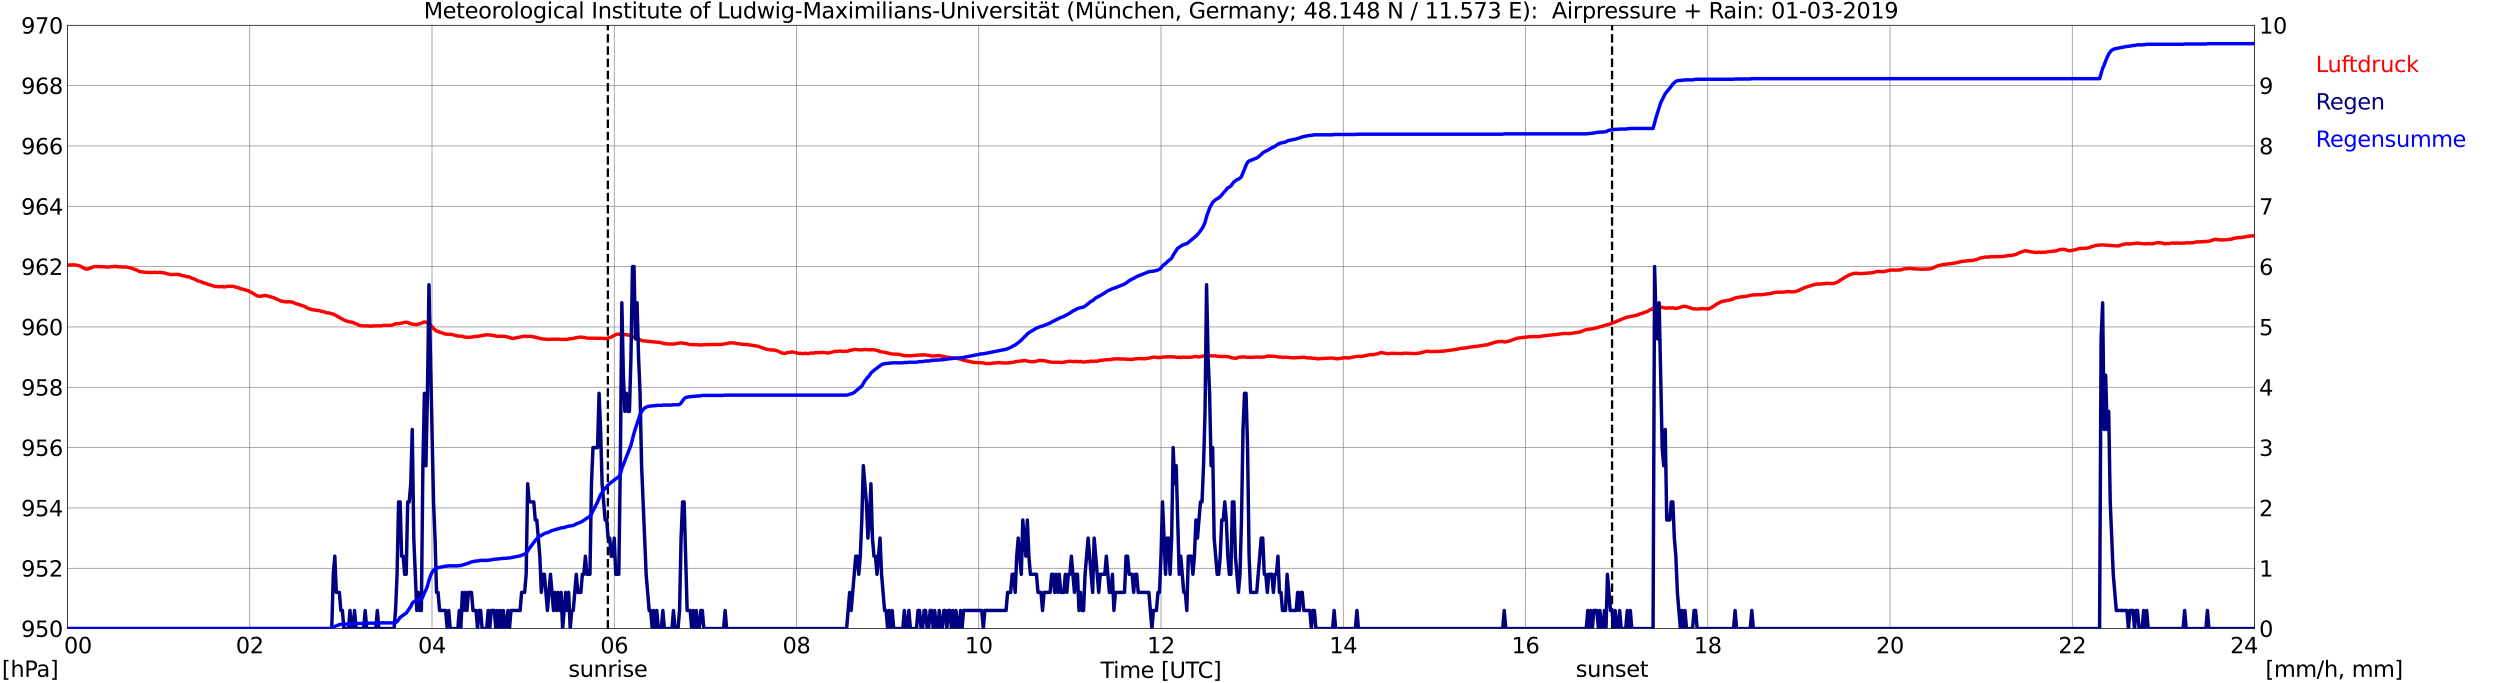
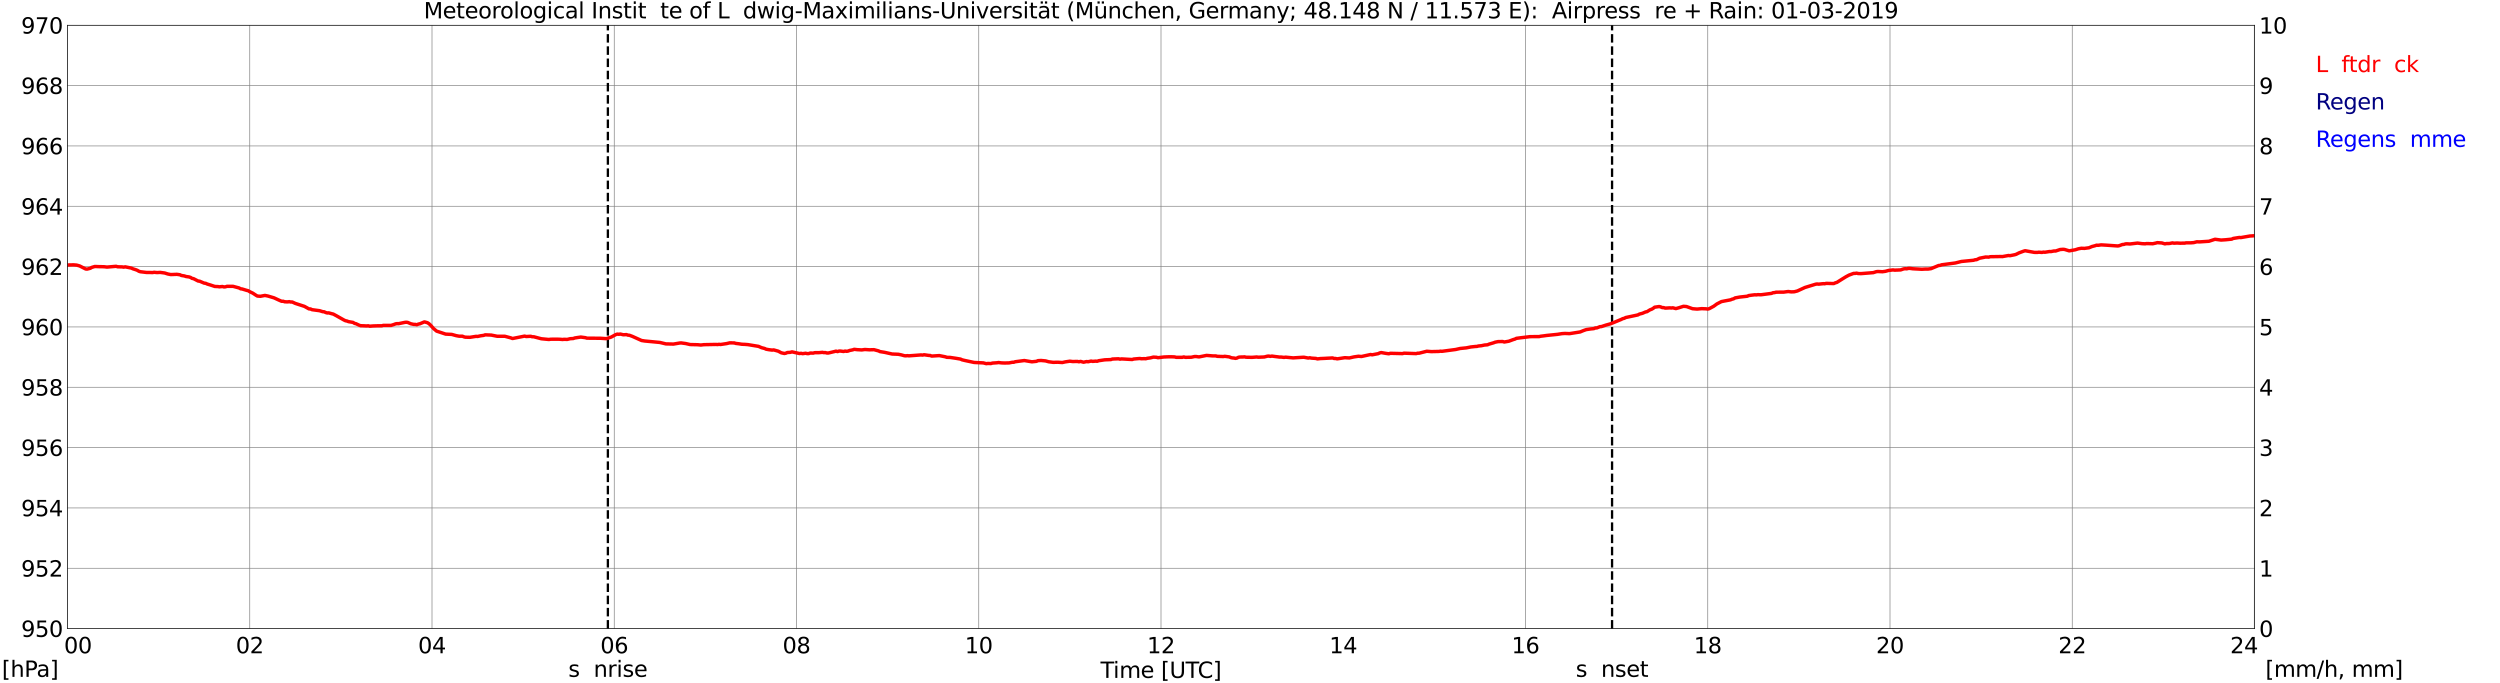
<svg xmlns="http://www.w3.org/2000/svg" xmlns:xlink="http://www.w3.org/1999/xlink" width="1085.4pt" height="296.64pt" viewBox="0 0 1085.4 296.64" version="1.1">
  <defs>
    <style type="text/css">*{stroke-linejoin: round; stroke-linecap: butt}</style>
  </defs>
  <g id="figure_1">
    <g id="patch_1">
      <path d="M 0 296.64  L 1085.4 296.64  L 1085.4 0  L 0 0  z " style="fill: #ffffff" />
    </g>
    <g id="axes_1">
      <g id="patch_2">
        <path d="M 29.306 272.909  L 978.814 272.909  L 978.814 10.976  L 29.306 10.976  z " style="fill: #ffffff" />
      </g>
      <g id="patch_3">
        <path d="M 978.814 272.909  L 978.814 272.909  L 978.814 10.976  L 978.814 10.976  z " clip-path="url(#p0fba609cbd)" style="fill: #d3d3d3; opacity: 0.25; stroke: #d3d3d3; stroke-linejoin: miter" />
      </g>
      <g id="matplotlib.axis_1">
        <g id="xtick_1">
          <g id="line2d_1">
            <path d="M 29.306 272.909  L 29.306 10.976  " clip-path="url(#p0fba609cbd)" style="fill: none; stroke: #808080; stroke-width: 0.3; stroke-linecap: square" />
          </g>
          <g id="line2d_2" />
          <g id="text_1">
            <g transform="translate(18.733 283.627) scale(0.095 -0.095)">
              <defs>
                <path id="DejaVuSans-20" transform="scale(0.016)" />
                <path id="DejaVuSans-30" d="M 2034 4250  Q 1547 4250 1301 3770  Q 1056 3291 1056 2328  Q 1056 1369 1301 889  Q 1547 409 2034 409  Q 2525 409 2770 889  Q 3016 1369 3016 2328  Q 3016 3291 2770 3770  Q 2525 4250 2034 4250  z M 2034 4750  Q 2819 4750 3233 4129  Q 3647 3509 3647 2328  Q 3647 1150 3233 529  Q 2819 -91 2034 -91  Q 1250 -91 836 529  Q 422 1150 422 2328  Q 422 3509 836 4129  Q 1250 4750 2034 4750  z " transform="scale(0.016)" />
              </defs>
              <use xlink:href="#DejaVuSans-20" />
              <use xlink:href="#DejaVuSans-20" transform="translate(31.787 0)" />
              <use xlink:href="#DejaVuSans-20" transform="translate(63.574 0)" />
              <use xlink:href="#DejaVuSans-30" transform="translate(95.361 0)" />
              <use xlink:href="#DejaVuSans-30" transform="translate(158.984 0)" />
            </g>
          </g>
        </g>
        <g id="xtick_2">
          <g id="line2d_3">
            <path d="M 108.431 272.909  L 108.431 10.976  " clip-path="url(#p0fba609cbd)" style="fill: none; stroke: #808080; stroke-width: 0.3; stroke-linecap: square" />
          </g>
          <g id="line2d_4" />
          <g id="text_2">
            <g transform="translate(102.387 283.627) scale(0.095 -0.095)">
              <defs>
                <path id="DejaVuSans-32" d="M 1228 531  L 3431 531  L 3431 0  L 469 0  L 469 531  Q 828 903 1448 1529  Q 2069 2156 2228 2338  Q 2531 2678 2651 2914  Q 2772 3150 2772 3378  Q 2772 3750 2511 3984  Q 2250 4219 1831 4219  Q 1534 4219 1204 4116  Q 875 4013 500 3803  L 500 4441  Q 881 4594 1212 4672  Q 1544 4750 1819 4750  Q 2544 4750 2975 4387  Q 3406 4025 3406 3419  Q 3406 3131 3298 2873  Q 3191 2616 2906 2266  Q 2828 2175 2409 1742  Q 1991 1309 1228 531  z " transform="scale(0.016)" />
              </defs>
              <use xlink:href="#DejaVuSans-30" />
              <use xlink:href="#DejaVuSans-32" transform="translate(63.623 0)" />
            </g>
          </g>
        </g>
        <g id="xtick_3">
          <g id="line2d_5">
            <path d="M 187.557 272.909  L 187.557 10.976  " clip-path="url(#p0fba609cbd)" style="fill: none; stroke: #808080; stroke-width: 0.3; stroke-linecap: square" />
          </g>
          <g id="line2d_6" />
          <g id="text_3">
            <g transform="translate(181.513 283.627) scale(0.095 -0.095)">
              <defs>
                <path id="DejaVuSans-34" d="M 2419 4116  L 825 1625  L 2419 1625  L 2419 4116  z M 2253 4666  L 3047 4666  L 3047 1625  L 3713 1625  L 3713 1100  L 3047 1100  L 3047 0  L 2419 0  L 2419 1100  L 313 1100  L 313 1709  L 2253 4666  z " transform="scale(0.016)" />
              </defs>
              <use xlink:href="#DejaVuSans-30" />
              <use xlink:href="#DejaVuSans-34" transform="translate(63.623 0)" />
            </g>
          </g>
        </g>
        <g id="xtick_4">
          <g id="line2d_7">
            <path d="M 266.683 272.909  L 266.683 10.976  " clip-path="url(#p0fba609cbd)" style="fill: none; stroke: #808080; stroke-width: 0.3; stroke-linecap: square" />
          </g>
          <g id="line2d_8" />
          <g id="text_4">
            <g transform="translate(260.638 283.627) scale(0.095 -0.095)">
              <defs>
                <path id="DejaVuSans-36" d="M 2113 2584  Q 1688 2584 1439 2293  Q 1191 2003 1191 1497  Q 1191 994 1439 701  Q 1688 409 2113 409  Q 2538 409 2786 701  Q 3034 994 3034 1497  Q 3034 2003 2786 2293  Q 2538 2584 2113 2584  z M 3366 4563  L 3366 3988  Q 3128 4100 2886 4159  Q 2644 4219 2406 4219  Q 1781 4219 1451 3797  Q 1122 3375 1075 2522  Q 1259 2794 1537 2939  Q 1816 3084 2150 3084  Q 2853 3084 3261 2657  Q 3669 2231 3669 1497  Q 3669 778 3244 343  Q 2819 -91 2113 -91  Q 1303 -91 875 529  Q 447 1150 447 2328  Q 447 3434 972 4092  Q 1497 4750 2381 4750  Q 2619 4750 2861 4703  Q 3103 4656 3366 4563  z " transform="scale(0.016)" />
              </defs>
              <use xlink:href="#DejaVuSans-30" />
              <use xlink:href="#DejaVuSans-36" transform="translate(63.623 0)" />
            </g>
          </g>
        </g>
        <g id="xtick_5">
          <g id="line2d_9">
            <path d="M 345.808 272.909  L 345.808 10.976  " clip-path="url(#p0fba609cbd)" style="fill: none; stroke: #808080; stroke-width: 0.3; stroke-linecap: square" />
          </g>
          <g id="line2d_10" />
          <g id="text_5">
            <g transform="translate(339.764 283.627) scale(0.095 -0.095)">
              <defs>
                <path id="DejaVuSans-38" d="M 2034 2216  Q 1584 2216 1326 1975  Q 1069 1734 1069 1313  Q 1069 891 1326 650  Q 1584 409 2034 409  Q 2484 409 2743 651  Q 3003 894 3003 1313  Q 3003 1734 2745 1975  Q 2488 2216 2034 2216  z M 1403 2484  Q 997 2584 770 2862  Q 544 3141 544 3541  Q 544 4100 942 4425  Q 1341 4750 2034 4750  Q 2731 4750 3128 4425  Q 3525 4100 3525 3541  Q 3525 3141 3298 2862  Q 3072 2584 2669 2484  Q 3125 2378 3379 2068  Q 3634 1759 3634 1313  Q 3634 634 3220 271  Q 2806 -91 2034 -91  Q 1263 -91 848 271  Q 434 634 434 1313  Q 434 1759 690 2068  Q 947 2378 1403 2484  z M 1172 3481  Q 1172 3119 1398 2916  Q 1625 2713 2034 2713  Q 2441 2713 2670 2916  Q 2900 3119 2900 3481  Q 2900 3844 2670 4047  Q 2441 4250 2034 4250  Q 1625 4250 1398 4047  Q 1172 3844 1172 3481  z " transform="scale(0.016)" />
              </defs>
              <use xlink:href="#DejaVuSans-30" />
              <use xlink:href="#DejaVuSans-38" transform="translate(63.623 0)" />
            </g>
          </g>
        </g>
        <g id="xtick_6">
          <g id="line2d_11">
            <path d="M 424.934 272.909  L 424.934 10.976  " clip-path="url(#p0fba609cbd)" style="fill: none; stroke: #808080; stroke-width: 0.3; stroke-linecap: square" />
          </g>
          <g id="line2d_12" />
          <g id="text_6">
            <g transform="translate(418.89 283.627) scale(0.095 -0.095)">
              <defs>
                <path id="DejaVuSans-31" d="M 794 531  L 1825 531  L 1825 4091  L 703 3866  L 703 4441  L 1819 4666  L 2450 4666  L 2450 531  L 3481 531  L 3481 0  L 794 0  L 794 531  z " transform="scale(0.016)" />
              </defs>
              <use xlink:href="#DejaVuSans-31" />
              <use xlink:href="#DejaVuSans-30" transform="translate(63.623 0)" />
            </g>
          </g>
        </g>
        <g id="xtick_7">
          <g id="line2d_13">
            <path d="M 504.06 272.909  L 504.06 10.976  " clip-path="url(#p0fba609cbd)" style="fill: none; stroke: #808080; stroke-width: 0.3; stroke-linecap: square" />
          </g>
          <g id="line2d_14" />
          <g id="text_7">
            <g transform="translate(498.015 283.627) scale(0.095 -0.095)">
              <use xlink:href="#DejaVuSans-31" />
              <use xlink:href="#DejaVuSans-32" transform="translate(63.623 0)" />
            </g>
          </g>
        </g>
        <g id="xtick_8">
          <g id="line2d_15">
-             <path d="M 583.185 272.909  L 583.185 10.976  " clip-path="url(#p0fba609cbd)" style="fill: none; stroke: #808080; stroke-width: 0.3; stroke-linecap: square" />
-           </g>
+             </g>
          <g id="line2d_16" />
          <g id="text_8">
            <g transform="translate(577.141 283.627) scale(0.095 -0.095)">
              <use xlink:href="#DejaVuSans-31" />
              <use xlink:href="#DejaVuSans-34" transform="translate(63.623 0)" />
            </g>
          </g>
        </g>
        <g id="xtick_9">
          <g id="line2d_17">
            <path d="M 662.311 272.909  L 662.311 10.976  " clip-path="url(#p0fba609cbd)" style="fill: none; stroke: #808080; stroke-width: 0.3; stroke-linecap: square" />
          </g>
          <g id="line2d_18" />
          <g id="text_9">
            <g transform="translate(656.267 283.627) scale(0.095 -0.095)">
              <use xlink:href="#DejaVuSans-31" />
              <use xlink:href="#DejaVuSans-36" transform="translate(63.623 0)" />
            </g>
          </g>
        </g>
        <g id="xtick_10">
          <g id="line2d_19">
            <path d="M 741.437 272.909  L 741.437 10.976  " clip-path="url(#p0fba609cbd)" style="fill: none; stroke: #808080; stroke-width: 0.3; stroke-linecap: square" />
          </g>
          <g id="line2d_20" />
          <g id="text_10">
            <g transform="translate(735.392 283.627) scale(0.095 -0.095)">
              <use xlink:href="#DejaVuSans-31" />
              <use xlink:href="#DejaVuSans-38" transform="translate(63.623 0)" />
            </g>
          </g>
        </g>
        <g id="xtick_11">
          <g id="line2d_21">
            <path d="M 820.562 272.909  L 820.562 10.976  " clip-path="url(#p0fba609cbd)" style="fill: none; stroke: #808080; stroke-width: 0.3; stroke-linecap: square" />
          </g>
          <g id="line2d_22" />
          <g id="text_11">
            <g transform="translate(814.518 283.627) scale(0.095 -0.095)">
              <use xlink:href="#DejaVuSans-32" />
              <use xlink:href="#DejaVuSans-30" transform="translate(63.623 0)" />
            </g>
          </g>
        </g>
        <g id="xtick_12">
          <g id="line2d_23">
            <path d="M 899.688 272.909  L 899.688 10.976  " clip-path="url(#p0fba609cbd)" style="fill: none; stroke: #808080; stroke-width: 0.3; stroke-linecap: square" />
          </g>
          <g id="line2d_24" />
          <g id="text_12">
            <g transform="translate(893.644 283.627) scale(0.095 -0.095)">
              <use xlink:href="#DejaVuSans-32" />
              <use xlink:href="#DejaVuSans-32" transform="translate(63.623 0)" />
            </g>
          </g>
        </g>
        <g id="xtick_13">
          <g id="line2d_25">
            <path d="M 978.814 272.909  L 978.814 10.976  " clip-path="url(#p0fba609cbd)" style="fill: none; stroke: #808080; stroke-width: 0.3; stroke-linecap: square" />
          </g>
          <g id="line2d_26" />
          <g id="text_13">
            <g transform="translate(968.241 283.627) scale(0.095 -0.095)">
              <use xlink:href="#DejaVuSans-32" />
              <use xlink:href="#DejaVuSans-34" transform="translate(63.623 0)" />
              <use xlink:href="#DejaVuSans-20" transform="translate(127.246 0)" />
              <use xlink:href="#DejaVuSans-20" transform="translate(159.033 0)" />
              <use xlink:href="#DejaVuSans-20" transform="translate(190.82 0)" />
            </g>
          </g>
        </g>
        <g id="text_14">
          <g transform="translate(477.806 294.322) scale(0.095 -0.095)">
            <defs>
              <path id="DejaVuSans-54" d="M -19 4666  L 3928 4666  L 3928 4134  L 2272 4134  L 2272 0  L 1638 0  L 1638 4134  L -19 4134  L -19 4666  z " transform="scale(0.016)" />
              <path id="DejaVuSans-69" d="M 603 3500  L 1178 3500  L 1178 0  L 603 0  L 603 3500  z M 603 4863  L 1178 4863  L 1178 4134  L 603 4134  L 603 4863  z " transform="scale(0.016)" />
              <path id="DejaVuSans-6d" d="M 3328 2828  Q 3544 3216 3844 3400  Q 4144 3584 4550 3584  Q 5097 3584 5394 3201  Q 5691 2819 5691 2113  L 5691 0  L 5113 0  L 5113 2094  Q 5113 2597 4934 2840  Q 4756 3084 4391 3084  Q 3944 3084 3684 2787  Q 3425 2491 3425 1978  L 3425 0  L 2847 0  L 2847 2094  Q 2847 2600 2669 2842  Q 2491 3084 2119 3084  Q 1678 3084 1418 2786  Q 1159 2488 1159 1978  L 1159 0  L 581 0  L 581 3500  L 1159 3500  L 1159 2956  Q 1356 3278 1631 3431  Q 1906 3584 2284 3584  Q 2666 3584 2933 3390  Q 3200 3197 3328 2828  z " transform="scale(0.016)" />
              <path id="DejaVuSans-65" d="M 3597 1894  L 3597 1613  L 953 1613  Q 991 1019 1311 708  Q 1631 397 2203 397  Q 2534 397 2845 478  Q 3156 559 3463 722  L 3463 178  Q 3153 47 2828 -22  Q 2503 -91 2169 -91  Q 1331 -91 842 396  Q 353 884 353 1716  Q 353 2575 817 3079  Q 1281 3584 2069 3584  Q 2775 3584 3186 3129  Q 3597 2675 3597 1894  z M 3022 2063  Q 3016 2534 2758 2815  Q 2500 3097 2075 3097  Q 1594 3097 1305 2825  Q 1016 2553 972 2059  L 3022 2063  z " transform="scale(0.016)" />
              <path id="DejaVuSans-5b" d="M 550 4863  L 1875 4863  L 1875 4416  L 1125 4416  L 1125 -397  L 1875 -397  L 1875 -844  L 550 -844  L 550 4863  z " transform="scale(0.016)" />
              <path id="DejaVuSans-55" d="M 556 4666  L 1191 4666  L 1191 1831  Q 1191 1081 1462 751  Q 1734 422 2344 422  Q 2950 422 3222 751  Q 3494 1081 3494 1831  L 3494 4666  L 4128 4666  L 4128 1753  Q 4128 841 3676 375  Q 3225 -91 2344 -91  Q 1459 -91 1007 375  Q 556 841 556 1753  L 556 4666  z " transform="scale(0.016)" />
              <path id="DejaVuSans-43" d="M 4122 4306  L 4122 3641  Q 3803 3938 3442 4084  Q 3081 4231 2675 4231  Q 1875 4231 1450 3742  Q 1025 3253 1025 2328  Q 1025 1406 1450 917  Q 1875 428 2675 428  Q 3081 428 3442 575  Q 3803 722 4122 1019  L 4122 359  Q 3791 134 3420 21  Q 3050 -91 2638 -91  Q 1578 -91 968 557  Q 359 1206 359 2328  Q 359 3453 968 4101  Q 1578 4750 2638 4750  Q 3056 4750 3426 4639  Q 3797 4528 4122 4306  z " transform="scale(0.016)" />
              <path id="DejaVuSans-5d" d="M 1947 4863  L 1947 -844  L 622 -844  L 622 -397  L 1369 -397  L 1369 4416  L 622 4416  L 622 4863  L 1947 4863  z " transform="scale(0.016)" />
            </defs>
            <use xlink:href="#DejaVuSans-54" />
            <use xlink:href="#DejaVuSans-69" transform="translate(57.959 0)" />
            <use xlink:href="#DejaVuSans-6d" transform="translate(85.742 0)" />
            <use xlink:href="#DejaVuSans-65" transform="translate(183.154 0)" />
            <use xlink:href="#DejaVuSans-20" transform="translate(244.678 0)" />
            <use xlink:href="#DejaVuSans-5b" transform="translate(276.465 0)" />
            <use xlink:href="#DejaVuSans-55" transform="translate(315.479 0)" />
            <use xlink:href="#DejaVuSans-54" transform="translate(388.672 0)" />
            <use xlink:href="#DejaVuSans-43" transform="translate(443.881 0)" />
            <use xlink:href="#DejaVuSans-5d" transform="translate(513.705 0)" />
          </g>
        </g>
      </g>
      <g id="matplotlib.axis_2">
        <g id="ytick_1">
          <g id="line2d_27">
            <path d="M 29.306 272.909  L 978.814 272.909  " clip-path="url(#p0fba609cbd)" style="fill: none; stroke: #808080; stroke-width: 0.3; stroke-linecap: square" />
          </g>
          <g id="line2d_28" />
          <g id="text_15">
            <g transform="translate(9.173 276.518) scale(0.095 -0.095)">
              <defs>
                <path id="DejaVuSans-39" d="M 703 97  L 703 672  Q 941 559 1184 500  Q 1428 441 1663 441  Q 2288 441 2617 861  Q 2947 1281 2994 2138  Q 2813 1869 2534 1725  Q 2256 1581 1919 1581  Q 1219 1581 811 2004  Q 403 2428 403 3163  Q 403 3881 828 4315  Q 1253 4750 1959 4750  Q 2769 4750 3195 4129  Q 3622 3509 3622 2328  Q 3622 1225 3098 567  Q 2575 -91 1691 -91  Q 1453 -91 1209 -44  Q 966 3 703 97  z M 1959 2075  Q 2384 2075 2632 2365  Q 2881 2656 2881 3163  Q 2881 3666 2632 3958  Q 2384 4250 1959 4250  Q 1534 4250 1286 3958  Q 1038 3666 1038 3163  Q 1038 2656 1286 2365  Q 1534 2075 1959 2075  z " transform="scale(0.016)" />
                <path id="DejaVuSans-35" d="M 691 4666  L 3169 4666  L 3169 4134  L 1269 4134  L 1269 2991  Q 1406 3038 1543 3061  Q 1681 3084 1819 3084  Q 2600 3084 3056 2656  Q 3513 2228 3513 1497  Q 3513 744 3044 326  Q 2575 -91 1722 -91  Q 1428 -91 1123 -41  Q 819 9 494 109  L 494 744  Q 775 591 1075 516  Q 1375 441 1709 441  Q 2250 441 2565 725  Q 2881 1009 2881 1497  Q 2881 1984 2565 2268  Q 2250 2553 1709 2553  Q 1456 2553 1204 2497  Q 953 2441 691 2322  L 691 4666  z " transform="scale(0.016)" />
              </defs>
              <use xlink:href="#DejaVuSans-39" />
              <use xlink:href="#DejaVuSans-35" transform="translate(63.623 0)" />
              <use xlink:href="#DejaVuSans-30" transform="translate(127.246 0)" />
            </g>
          </g>
        </g>
        <g id="ytick_2">
          <g id="line2d_29">
            <path d="M 29.306 246.715  L 978.814 246.715  " clip-path="url(#p0fba609cbd)" style="fill: none; stroke: #808080; stroke-width: 0.3; stroke-linecap: square" />
          </g>
          <g id="line2d_30" />
          <g id="text_16">
            <g transform="translate(9.173 250.325) scale(0.095 -0.095)">
              <use xlink:href="#DejaVuSans-39" />
              <use xlink:href="#DejaVuSans-35" transform="translate(63.623 0)" />
              <use xlink:href="#DejaVuSans-32" transform="translate(127.246 0)" />
            </g>
          </g>
        </g>
        <g id="ytick_3">
          <g id="line2d_31">
            <path d="M 29.306 220.522  L 978.814 220.522  " clip-path="url(#p0fba609cbd)" style="fill: none; stroke: #808080; stroke-width: 0.3; stroke-linecap: square" />
          </g>
          <g id="line2d_32" />
          <g id="text_17">
            <g transform="translate(9.173 224.131) scale(0.095 -0.095)">
              <use xlink:href="#DejaVuSans-39" />
              <use xlink:href="#DejaVuSans-35" transform="translate(63.623 0)" />
              <use xlink:href="#DejaVuSans-34" transform="translate(127.246 0)" />
            </g>
          </g>
        </g>
        <g id="ytick_4">
          <g id="line2d_33">
            <path d="M 29.306 194.329  L 978.814 194.329  " clip-path="url(#p0fba609cbd)" style="fill: none; stroke: #808080; stroke-width: 0.3; stroke-linecap: square" />
          </g>
          <g id="line2d_34" />
          <g id="text_18">
            <g transform="translate(9.173 197.938) scale(0.095 -0.095)">
              <use xlink:href="#DejaVuSans-39" />
              <use xlink:href="#DejaVuSans-35" transform="translate(63.623 0)" />
              <use xlink:href="#DejaVuSans-36" transform="translate(127.246 0)" />
            </g>
          </g>
        </g>
        <g id="ytick_5">
          <g id="line2d_35">
            <path d="M 29.306 168.136  L 978.814 168.136  " clip-path="url(#p0fba609cbd)" style="fill: none; stroke: #808080; stroke-width: 0.3; stroke-linecap: square" />
          </g>
          <g id="line2d_36" />
          <g id="text_19">
            <g transform="translate(9.173 171.745) scale(0.095 -0.095)">
              <use xlink:href="#DejaVuSans-39" />
              <use xlink:href="#DejaVuSans-35" transform="translate(63.623 0)" />
              <use xlink:href="#DejaVuSans-38" transform="translate(127.246 0)" />
            </g>
          </g>
        </g>
        <g id="ytick_6">
          <g id="line2d_37">
            <path d="M 29.306 141.942  L 978.814 141.942  " clip-path="url(#p0fba609cbd)" style="fill: none; stroke: #808080; stroke-width: 0.3; stroke-linecap: square" />
          </g>
          <g id="line2d_38" />
          <g id="text_20">
            <g transform="translate(9.173 145.551) scale(0.095 -0.095)">
              <use xlink:href="#DejaVuSans-39" />
              <use xlink:href="#DejaVuSans-36" transform="translate(63.623 0)" />
              <use xlink:href="#DejaVuSans-30" transform="translate(127.246 0)" />
            </g>
          </g>
        </g>
        <g id="ytick_7">
          <g id="line2d_39">
            <path d="M 29.306 115.749  L 978.814 115.749  " clip-path="url(#p0fba609cbd)" style="fill: none; stroke: #808080; stroke-width: 0.3; stroke-linecap: square" />
          </g>
          <g id="line2d_40" />
          <g id="text_21">
            <g transform="translate(9.173 119.358) scale(0.095 -0.095)">
              <use xlink:href="#DejaVuSans-39" />
              <use xlink:href="#DejaVuSans-36" transform="translate(63.623 0)" />
              <use xlink:href="#DejaVuSans-32" transform="translate(127.246 0)" />
            </g>
          </g>
        </g>
        <g id="ytick_8">
          <g id="line2d_41">
            <path d="M 29.306 89.556  L 978.814 89.556  " clip-path="url(#p0fba609cbd)" style="fill: none; stroke: #808080; stroke-width: 0.3; stroke-linecap: square" />
          </g>
          <g id="line2d_42" />
          <g id="text_22">
            <g transform="translate(9.173 93.165) scale(0.095 -0.095)">
              <use xlink:href="#DejaVuSans-39" />
              <use xlink:href="#DejaVuSans-36" transform="translate(63.623 0)" />
              <use xlink:href="#DejaVuSans-34" transform="translate(127.246 0)" />
            </g>
          </g>
        </g>
        <g id="ytick_9">
          <g id="line2d_43">
            <path d="M 29.306 63.362  L 978.814 63.362  " clip-path="url(#p0fba609cbd)" style="fill: none; stroke: #808080; stroke-width: 0.3; stroke-linecap: square" />
          </g>
          <g id="line2d_44" />
          <g id="text_23">
            <g transform="translate(9.173 66.972) scale(0.095 -0.095)">
              <use xlink:href="#DejaVuSans-39" />
              <use xlink:href="#DejaVuSans-36" transform="translate(63.623 0)" />
              <use xlink:href="#DejaVuSans-36" transform="translate(127.246 0)" />
            </g>
          </g>
        </g>
        <g id="ytick_10">
          <g id="line2d_45">
            <path d="M 29.306 37.169  L 978.814 37.169  " clip-path="url(#p0fba609cbd)" style="fill: none; stroke: #808080; stroke-width: 0.3; stroke-linecap: square" />
          </g>
          <g id="line2d_46" />
          <g id="text_24">
            <g transform="translate(9.173 40.778) scale(0.095 -0.095)">
              <use xlink:href="#DejaVuSans-39" />
              <use xlink:href="#DejaVuSans-36" transform="translate(63.623 0)" />
              <use xlink:href="#DejaVuSans-38" transform="translate(127.246 0)" />
            </g>
          </g>
        </g>
        <g id="ytick_11">
          <g id="line2d_47">
            <path d="M 29.306 10.976  L 978.814 10.976  " clip-path="url(#p0fba609cbd)" style="fill: none; stroke: #808080; stroke-width: 0.3; stroke-linecap: square" />
          </g>
          <g id="line2d_48" />
          <g id="text_25">
            <g transform="translate(9.173 14.585) scale(0.095 -0.095)">
              <defs>
                <path id="DejaVuSans-37" d="M 525 4666  L 3525 4666  L 3525 4397  L 1831 0  L 1172 0  L 2766 4134  L 525 4134  L 525 4666  z " transform="scale(0.016)" />
              </defs>
              <use xlink:href="#DejaVuSans-39" />
              <use xlink:href="#DejaVuSans-37" transform="translate(63.623 0)" />
              <use xlink:href="#DejaVuSans-30" transform="translate(127.246 0)" />
            </g>
          </g>
        </g>
      </g>
      <g id="line2d_49">
        <path d="M 263.913 272.909  L 263.913 10.976  " clip-path="url(#p0fba609cbd)" style="fill: none; stroke-dasharray: 3.7,1.6; stroke-dashoffset: 0; stroke: #000000" />
      </g>
      <g id="line2d_50">
        <path d="M 699.896 272.909  L 699.896 10.976  " clip-path="url(#p0fba609cbd)" style="fill: none; stroke-dasharray: 3.7,1.6; stroke-dashoffset: 0; stroke: #000000" />
      </g>
      <g id="line2d_51">
        <path d="M 29.306 115.05  L 31.943 114.989  L 33.262 115.094  L 34.581 115.461  L 37.218 116.797  L 37.878 116.823  L 39.197 116.482  L 39.856 116.089  L 41.175 115.697  L 43.153 115.775  L 45.131 115.801  L 46.45 115.958  L 50.406 115.618  L 51.065 115.828  L 53.043 115.88  L 53.703 115.985  L 54.362 115.854  L 57 116.378  L 57.659 116.692  L 58.978 117.111  L 59.637 117.373  L 60.297 117.766  L 60.956 117.975  L 63.594 118.29  L 64.912 118.29  L 66.231 118.342  L 66.89 118.211  L 68.209 118.342  L 69.528 118.263  L 71.506 118.525  L 72.825 118.945  L 74.144 119.206  L 76.781 119.102  L 78.1 119.285  L 78.759 119.599  L 80.078 119.809  L 80.737 120.045  L 82.056 120.228  L 82.716 120.438  L 83.375 120.857  L 84.034 120.988  L 86.013 122.009  L 86.672 122.088  L 88.65 122.926  L 89.309 123.004  L 89.969 123.319  L 91.288 123.712  L 93.266 124.367  L 94.584 124.419  L 95.244 124.524  L 96.563 124.393  L 97.222 124.576  L 97.881 124.524  L 98.541 124.314  L 101.178 124.314  L 103.816 125.021  L 104.475 125.388  L 105.135 125.467  L 107.113 126.069  L 107.772 126.226  L 108.431 126.645  L 109.75 127.274  L 111.069 128.138  L 111.728 128.531  L 113.047 128.636  L 115.025 128.269  L 116.344 128.531  L 118.982 129.317  L 120.96 130.234  L 122.278 130.81  L 122.938 130.784  L 123.597 131.02  L 124.916 131.072  L 125.575 130.967  L 126.235 131.124  L 126.894 131.124  L 128.213 131.727  L 132.169 133.01  L 134.147 134.11  L 134.807 134.137  L 135.466 134.451  L 138.763 134.896  L 140.082 135.315  L 140.741 135.368  L 141.4 135.682  L 142.06 135.865  L 142.719 135.839  L 144.038 136.206  L 144.697 136.363  L 146.016 137.07  L 149.313 138.93  L 149.972 139.244  L 150.632 139.375  L 151.291 139.637  L 153.269 139.978  L 153.929 140.397  L 154.588 140.554  L 155.907 141.183  L 156.566 141.418  L 157.885 141.445  L 159.204 141.523  L 159.863 141.445  L 160.523 141.628  L 161.841 141.523  L 163.16 141.471  L 164.479 141.445  L 165.798 141.445  L 166.457 141.261  L 169.754 141.287  L 171.073 140.868  L 171.732 140.606  L 172.391 140.502  L 173.051 140.528  L 175.688 139.978  L 176.348 139.899  L 177.007 139.978  L 178.326 140.554  L 179.645 140.842  L 180.304 140.842  L 180.963 140.999  L 181.623 140.711  L 182.282 140.58  L 184.26 139.742  L 185.579 140.109  L 186.238 140.528  L 186.898 141.13  L 188.216 142.623  L 189.535 143.75  L 193.492 145.059  L 196.129 145.19  L 198.107 145.74  L 199.426 145.976  L 200.745 145.95  L 201.404 146.238  L 202.063 146.395  L 204.042 146.447  L 206.679 146.028  L 207.339 146.081  L 208.657 145.793  L 209.976 145.609  L 210.635 145.374  L 213.273 145.478  L 215.91 146.002  L 219.207 146.002  L 221.845 146.709  L 222.504 146.971  L 227.779 145.924  L 228.439 146.107  L 230.417 146.002  L 231.076 146.212  L 231.736 146.212  L 235.033 147.076  L 238.329 147.39  L 238.989 147.286  L 240.967 147.259  L 242.945 147.286  L 244.264 147.39  L 244.923 147.312  L 246.242 147.364  L 247.561 147.05  L 248.88 146.971  L 249.539 146.736  L 250.858 146.526  L 252.176 146.343  L 254.155 146.605  L 254.814 146.814  L 260.748 146.867  L 262.726 146.998  L 263.386 146.998  L 265.364 146.343  L 267.342 145.269  L 268.002 145.059  L 268.661 145.138  L 269.32 145.033  L 270.639 145.347  L 271.958 145.269  L 272.617 145.505  L 273.277 145.557  L 274.595 146.055  L 278.552 147.836  L 279.87 148.045  L 286.464 148.674  L 287.783 148.988  L 289.102 149.303  L 292.399 149.381  L 295.036 148.936  L 295.696 148.883  L 297.674 149.145  L 299.652 149.591  L 302.949 149.669  L 304.267 149.8  L 305.586 149.643  L 310.861 149.538  L 311.521 149.591  L 312.18 149.486  L 312.839 149.564  L 315.477 149.172  L 316.796 148.857  L 318.774 148.883  L 319.433 149.093  L 320.752 149.25  L 322.071 149.46  L 323.39 149.512  L 324.708 149.617  L 329.324 150.376  L 330.643 150.953  L 331.961 151.293  L 332.621 151.608  L 333.94 151.843  L 335.258 152  L 335.918 151.922  L 337.896 152.472  L 339.215 153.179  L 340.533 153.467  L 341.193 153.336  L 341.852 153.048  L 343.171 152.97  L 343.83 152.76  L 347.127 153.493  L 347.787 153.389  L 348.446 153.546  L 349.765 153.363  L 350.424 153.52  L 351.083 153.52  L 351.743 153.284  L 353.062 153.31  L 353.721 153.127  L 355.699 153.101  L 357.018 152.97  L 357.677 153.101  L 358.337 153.074  L 358.996 153.258  L 359.655 153.258  L 362.293 152.629  L 362.952 152.446  L 363.612 152.655  L 364.271 152.42  L 364.93 152.42  L 366.249 152.603  L 366.909 152.42  L 367.568 152.524  L 368.227 152.42  L 368.887 152.158  L 370.206 151.896  L 370.865 151.66  L 372.184 151.817  L 374.162 151.922  L 375.481 151.739  L 377.459 151.87  L 379.437 151.817  L 381.415 152.341  L 382.074 152.655  L 384.053 152.97  L 387.349 153.703  L 389.987 153.808  L 391.306 154.07  L 392.624 154.436  L 393.284 154.489  L 393.943 154.41  L 394.603 154.489  L 399.878 154.096  L 400.537 154.175  L 401.196 154.017  L 403.175 154.305  L 403.834 154.332  L 404.493 154.594  L 407.79 154.384  L 410.428 154.908  L 411.087 155.144  L 412.406 155.17  L 415.043 155.563  L 417.022 155.903  L 417.681 156.218  L 419 156.532  L 422.956 157.37  L 426.912 157.553  L 428.231 157.894  L 428.89 157.789  L 430.209 157.842  L 430.869 157.632  L 432.847 157.501  L 433.506 157.396  L 434.825 157.553  L 436.144 157.606  L 438.122 157.553  L 439.44 157.292  L 440.1 157.292  L 440.759 157.056  L 444.716 156.532  L 448.012 157.082  L 449.991 156.872  L 450.65 156.584  L 451.969 156.506  L 453.947 156.689  L 455.266 157.056  L 457.244 157.318  L 459.222 157.265  L 461.2 157.396  L 462.519 157.108  L 464.497 156.82  L 465.816 156.977  L 467.134 156.925  L 467.794 156.925  L 468.453 157.082  L 469.113 156.899  L 470.431 157.265  L 471.75 156.977  L 472.409 157.056  L 473.728 156.768  L 474.388 156.899  L 475.706 156.794  L 476.366 156.846  L 477.025 156.61  L 479.663 156.218  L 482.3 156.113  L 482.96 155.877  L 485.597 155.772  L 486.256 155.929  L 486.916 155.825  L 491.532 156.087  L 492.191 155.877  L 494.828 155.641  L 495.488 155.746  L 496.807 155.72  L 497.466 155.746  L 498.125 155.563  L 499.444 155.379  L 500.763 155.039  L 502.082 155.117  L 502.741 155.301  L 505.379 154.987  L 507.357 154.908  L 508.675 154.908  L 509.994 154.96  L 510.654 155.144  L 513.291 155.144  L 513.95 154.96  L 514.61 155.144  L 517.247 155.091  L 518.566 154.803  L 519.226 154.777  L 520.544 154.96  L 523.841 154.305  L 526.479 154.515  L 527.797 154.515  L 528.457 154.698  L 531.094 154.803  L 531.754 154.698  L 533.732 154.96  L 534.391 155.248  L 535.051 155.406  L 535.71 155.432  L 536.369 155.589  L 537.029 155.458  L 537.688 155.117  L 538.348 155.013  L 539.666 154.987  L 540.326 154.934  L 540.985 155.091  L 543.623 155.144  L 545.601 154.987  L 546.26 155.091  L 548.898 154.987  L 550.216 154.646  L 550.876 154.594  L 551.535 154.725  L 552.195 154.594  L 553.513 154.777  L 554.832 154.934  L 555.491 155.039  L 556.151 155.013  L 557.47 155.17  L 558.129 155.065  L 561.426 155.379  L 566.042 155.091  L 568.02 155.458  L 568.679 155.327  L 569.338 155.484  L 571.317 155.615  L 571.976 155.825  L 573.295 155.668  L 574.613 155.615  L 578.57 155.406  L 579.229 155.641  L 579.889 155.641  L 580.548 155.799  L 583.845 155.301  L 585.823 155.406  L 587.801 154.96  L 589.779 154.672  L 591.098 154.777  L 595.054 153.913  L 595.714 154.044  L 598.351 153.546  L 599.011 153.232  L 599.67 153.074  L 601.648 153.415  L 602.967 153.598  L 603.626 153.389  L 608.901 153.52  L 609.561 153.336  L 614.836 153.52  L 615.495 153.336  L 616.154 153.336  L 619.451 152.498  L 621.429 152.655  L 624.726 152.577  L 625.386 152.472  L 626.045 152.524  L 631.98 151.739  L 633.958 151.293  L 636.595 151.031  L 638.573 150.638  L 640.552 150.429  L 641.211 150.403  L 641.87 150.219  L 643.189 150.088  L 644.508 149.8  L 645.827 149.695  L 646.486 149.407  L 648.464 148.831  L 649.123 148.569  L 650.442 148.307  L 652.42 148.281  L 653.08 148.491  L 655.058 148.15  L 657.036 147.417  L 657.695 147.233  L 658.355 146.893  L 660.333 146.631  L 661.652 146.474  L 664.289 146.159  L 668.246 146.133  L 668.905 145.976  L 670.224 145.819  L 671.542 145.635  L 676.158 145.164  L 678.136 144.85  L 679.455 144.771  L 681.433 144.85  L 686.049 144.116  L 687.368 143.566  L 688.686 143.095  L 690.664 142.807  L 691.983 142.676  L 692.643 142.388  L 693.302 142.361  L 694.621 141.837  L 695.28 141.785  L 697.258 141.13  L 699.236 140.58  L 700.555 140.056  L 703.852 138.694  L 704.511 138.354  L 705.171 138.197  L 705.83 137.856  L 711.105 136.73  L 711.765 136.363  L 713.083 136.023  L 714.402 135.446  L 715.062 135.315  L 716.38 134.503  L 717.04 134.268  L 717.699 133.901  L 718.358 133.377  L 720.337 133.089  L 720.996 133.246  L 721.655 133.534  L 722.315 133.56  L 722.974 133.77  L 724.952 133.665  L 725.612 133.718  L 726.271 133.639  L 727.59 133.979  L 728.909 133.613  L 730.227 133.194  L 730.887 132.984  L 732.205 133.089  L 734.843 134.032  L 736.162 134.137  L 736.821 134.189  L 738.799 134.006  L 740.777 134.084  L 741.437 134.189  L 742.096 134.006  L 744.074 132.932  L 745.393 131.963  L 747.371 130.941  L 748.69 130.679  L 751.327 130.181  L 751.987 129.893  L 752.646 129.736  L 753.306 129.343  L 755.284 128.977  L 758.581 128.61  L 759.24 128.322  L 760.559 128.138  L 761.878 127.981  L 762.537 128.034  L 763.196 127.929  L 764.515 127.981  L 769.131 127.379  L 769.79 127.091  L 770.449 127.038  L 771.109 126.855  L 774.406 126.829  L 775.725 126.645  L 776.384 126.567  L 777.703 126.724  L 779.021 126.672  L 780.34 126.331  L 783.637 124.812  L 788.253 123.397  L 788.912 123.293  L 789.572 123.371  L 791.55 123.162  L 792.209 123.188  L 792.868 123.031  L 796.165 123.109  L 796.825 122.795  L 797.484 122.612  L 800.122 120.961  L 801.44 120.149  L 802.759 119.442  L 804.737 118.709  L 805.397 118.709  L 806.056 118.578  L 806.715 118.761  L 808.034 118.787  L 813.309 118.368  L 814.628 117.949  L 815.287 117.871  L 817.265 117.975  L 818.584 117.792  L 819.903 117.425  L 821.222 117.268  L 821.881 117.19  L 822.541 117.294  L 825.178 117.19  L 826.497 116.744  L 827.156 116.666  L 827.816 116.718  L 828.475 116.535  L 829.134 116.509  L 830.453 116.692  L 834.409 116.901  L 835.728 116.823  L 837.047 116.823  L 838.366 116.64  L 841.663 115.277  L 842.322 115.225  L 842.981 114.963  L 848.916 114.177  L 851.553 113.522  L 852.872 113.392  L 856.828 112.999  L 857.488 112.789  L 858.147 112.737  L 859.466 112.108  L 862.103 111.584  L 863.422 111.637  L 864.082 111.453  L 868.697 111.375  L 869.357 111.401  L 871.994 110.929  L 872.653 111.008  L 874.632 110.615  L 875.291 110.432  L 876.61 109.777  L 878.588 109.043  L 879.247 108.86  L 883.204 109.567  L 884.522 109.594  L 885.182 109.489  L 886.5 109.594  L 887.16 109.463  L 887.819 109.515  L 889.797 109.201  L 890.457 109.227  L 891.775 108.965  L 892.435 108.991  L 894.413 108.336  L 895.732 108.231  L 896.391 108.31  L 898.369 108.912  L 901.007 108.441  L 902.326 108.022  L 903.644 107.786  L 904.963 107.839  L 906.941 107.577  L 908.26 107.027  L 909.579 106.686  L 910.238 106.45  L 910.898 106.503  L 912.216 106.319  L 914.194 106.424  L 919.469 106.791  L 920.129 106.66  L 921.448 106.162  L 922.107 106.11  L 922.766 105.9  L 923.426 105.848  L 924.745 105.926  L 926.723 105.691  L 928.041 105.534  L 930.02 105.795  L 931.338 105.848  L 931.998 105.743  L 934.635 105.822  L 935.954 105.534  L 936.613 105.35  L 938.592 105.481  L 939.91 105.874  L 940.57 105.743  L 941.888 105.717  L 943.207 105.455  L 943.867 105.586  L 945.185 105.507  L 946.504 105.586  L 947.823 105.56  L 948.482 105.56  L 949.142 105.429  L 951.12 105.429  L 952.438 105.324  L 953.757 104.983  L 955.076 105.01  L 959.032 104.748  L 961.67 103.883  L 964.307 104.224  L 966.285 104.093  L 968.923 103.831  L 969.582 103.517  L 972.22 103.098  L 972.879 103.15  L 976.836 102.469  L 978.154 102.39  L 978.154 102.39  " clip-path="url(#p0fba609cbd)" style="fill: none; stroke: #ff0000; stroke-width: 1.5; stroke-linecap: square" />
      </g>
      <g id="patch_4">
        <path d="M 29.306 272.909  L 29.306 10.976  " style="fill: none; stroke: #000000; stroke-width: 0.3; stroke-linejoin: miter; stroke-linecap: square" />
      </g>
      <g id="patch_5">
        <path d="M 29.306 272.909  L 978.814 272.909  " style="fill: none; stroke: #000000; stroke-width: 0.3; stroke-linejoin: miter; stroke-linecap: square" />
      </g>
      <g id="patch_6">
        <path d="M 29.306 10.976  L 978.814 10.976  " style="fill: none; stroke: #000000; stroke-width: 0.3; stroke-linejoin: miter; stroke-linecap: square" />
      </g>
      <g id="text_26">
        <g transform="translate(246.749 293.863) scale(0.095 -0.095)">
          <defs>
            <path id="DejaVuSans-73" d="M 2834 3397  L 2834 2853  Q 2591 2978 2328 3040  Q 2066 3103 1784 3103  Q 1356 3103 1142 2972  Q 928 2841 928 2578  Q 928 2378 1081 2264  Q 1234 2150 1697 2047  L 1894 2003  Q 2506 1872 2764 1633  Q 3022 1394 3022 966  Q 3022 478 2636 193  Q 2250 -91 1575 -91  Q 1294 -91 989 -36  Q 684 19 347 128  L 347 722  Q 666 556 975 473  Q 1284 391 1588 391  Q 1994 391 2212 530  Q 2431 669 2431 922  Q 2431 1156 2273 1281  Q 2116 1406 1581 1522  L 1381 1569  Q 847 1681 609 1914  Q 372 2147 372 2553  Q 372 3047 722 3315  Q 1072 3584 1716 3584  Q 2034 3584 2315 3537  Q 2597 3491 2834 3397  z " transform="scale(0.016)" />
-             <path id="DejaVuSans-75" d="M 544 1381  L 544 3500  L 1119 3500  L 1119 1403  Q 1119 906 1312 657  Q 1506 409 1894 409  Q 2359 409 2629 706  Q 2900 1003 2900 1516  L 2900 3500  L 3475 3500  L 3475 0  L 2900 0  L 2900 538  Q 2691 219 2414 64  Q 2138 -91 1772 -91  Q 1169 -91 856 284  Q 544 659 544 1381  z M 1991 3584  L 1991 3584  z " transform="scale(0.016)" />
            <path id="DejaVuSans-6e" d="M 3513 2113  L 3513 0  L 2938 0  L 2938 2094  Q 2938 2591 2744 2837  Q 2550 3084 2163 3084  Q 1697 3084 1428 2787  Q 1159 2491 1159 1978  L 1159 0  L 581 0  L 581 3500  L 1159 3500  L 1159 2956  Q 1366 3272 1645 3428  Q 1925 3584 2291 3584  Q 2894 3584 3203 3211  Q 3513 2838 3513 2113  z " transform="scale(0.016)" />
            <path id="DejaVuSans-72" d="M 2631 2963  Q 2534 3019 2420 3045  Q 2306 3072 2169 3072  Q 1681 3072 1420 2755  Q 1159 2438 1159 1844  L 1159 0  L 581 0  L 581 3500  L 1159 3500  L 1159 2956  Q 1341 3275 1631 3429  Q 1922 3584 2338 3584  Q 2397 3584 2469 3576  Q 2541 3569 2628 3553  L 2631 2963  z " transform="scale(0.016)" />
          </defs>
          <use xlink:href="#DejaVuSans-73" />
          <use xlink:href="#DejaVuSans-75" transform="translate(52.1 0)" />
          <use xlink:href="#DejaVuSans-6e" transform="translate(115.479 0)" />
          <use xlink:href="#DejaVuSans-72" transform="translate(178.857 0)" />
          <use xlink:href="#DejaVuSans-69" transform="translate(219.971 0)" />
          <use xlink:href="#DejaVuSans-73" transform="translate(247.754 0)" />
          <use xlink:href="#DejaVuSans-65" transform="translate(299.854 0)" />
        </g>
      </g>
      <g id="text_27">
        <g transform="translate(684.141 293.863) scale(0.095 -0.095)">
          <defs>
            <path id="DejaVuSans-74" d="M 1172 4494  L 1172 3500  L 2356 3500  L 2356 3053  L 1172 3053  L 1172 1153  Q 1172 725 1289 603  Q 1406 481 1766 481  L 2356 481  L 2356 0  L 1766 0  Q 1100 0 847 248  Q 594 497 594 1153  L 594 3053  L 172 3053  L 172 3500  L 594 3500  L 594 4494  L 1172 4494  z " transform="scale(0.016)" />
          </defs>
          <use xlink:href="#DejaVuSans-73" />
          <use xlink:href="#DejaVuSans-75" transform="translate(52.1 0)" />
          <use xlink:href="#DejaVuSans-6e" transform="translate(115.479 0)" />
          <use xlink:href="#DejaVuSans-73" transform="translate(178.857 0)" />
          <use xlink:href="#DejaVuSans-65" transform="translate(230.957 0)" />
          <use xlink:href="#DejaVuSans-74" transform="translate(292.48 0)" />
        </g>
      </g>
      <g id="text_28">
        <g transform="translate(0.821 293.863) scale(0.095 -0.095)">
          <defs>
            <path id="DejaVuSans-68" d="M 3513 2113  L 3513 0  L 2938 0  L 2938 2094  Q 2938 2591 2744 2837  Q 2550 3084 2163 3084  Q 1697 3084 1428 2787  Q 1159 2491 1159 1978  L 1159 0  L 581 0  L 581 4863  L 1159 4863  L 1159 2956  Q 1366 3272 1645 3428  Q 1925 3584 2291 3584  Q 2894 3584 3203 3211  Q 3513 2838 3513 2113  z " transform="scale(0.016)" />
            <path id="DejaVuSans-50" d="M 1259 4147  L 1259 2394  L 2053 2394  Q 2494 2394 2734 2622  Q 2975 2850 2975 3272  Q 2975 3691 2734 3919  Q 2494 4147 2053 4147  L 1259 4147  z M 628 4666  L 2053 4666  Q 2838 4666 3239 4311  Q 3641 3956 3641 3272  Q 3641 2581 3239 2228  Q 2838 1875 2053 1875  L 1259 1875  L 1259 0  L 628 0  L 628 4666  z " transform="scale(0.016)" />
            <path id="DejaVuSans-61" d="M 2194 1759  Q 1497 1759 1228 1600  Q 959 1441 959 1056  Q 959 750 1161 570  Q 1363 391 1709 391  Q 2188 391 2477 730  Q 2766 1069 2766 1631  L 2766 1759  L 2194 1759  z M 3341 1997  L 3341 0  L 2766 0  L 2766 531  Q 2569 213 2275 61  Q 1981 -91 1556 -91  Q 1019 -91 701 211  Q 384 513 384 1019  Q 384 1609 779 1909  Q 1175 2209 1959 2209  L 2766 2209  L 2766 2266  Q 2766 2663 2505 2880  Q 2244 3097 1772 3097  Q 1472 3097 1187 3025  Q 903 2953 641 2809  L 641 3341  Q 956 3463 1253 3523  Q 1550 3584 1831 3584  Q 2591 3584 2966 3190  Q 3341 2797 3341 1997  z " transform="scale(0.016)" />
          </defs>
          <use xlink:href="#DejaVuSans-5b" />
          <use xlink:href="#DejaVuSans-68" transform="translate(39.014 0)" />
          <use xlink:href="#DejaVuSans-50" transform="translate(102.393 0)" />
          <use xlink:href="#DejaVuSans-61" transform="translate(158.195 0)" />
          <use xlink:href="#DejaVuSans-5d" transform="translate(219.475 0)" />
        </g>
      </g>
      <g id="text_29">
        <g style="fill: #ff0000" transform="translate(1005.4 31.291) scale(0.095 -0.095)">
          <defs>
            <path id="DejaVuSans-4c" d="M 628 4666  L 1259 4666  L 1259 531  L 3531 531  L 3531 0  L 628 0  L 628 4666  z " transform="scale(0.016)" />
            <path id="DejaVuSans-66" d="M 2375 4863  L 2375 4384  L 1825 4384  Q 1516 4384 1395 4259  Q 1275 4134 1275 3809  L 1275 3500  L 2222 3500  L 2222 3053  L 1275 3053  L 1275 0  L 697 0  L 697 3053  L 147 3053  L 147 3500  L 697 3500  L 697 3744  Q 697 4328 969 4595  Q 1241 4863 1831 4863  L 2375 4863  z " transform="scale(0.016)" />
            <path id="DejaVuSans-64" d="M 2906 2969  L 2906 4863  L 3481 4863  L 3481 0  L 2906 0  L 2906 525  Q 2725 213 2448 61  Q 2172 -91 1784 -91  Q 1150 -91 751 415  Q 353 922 353 1747  Q 353 2572 751 3078  Q 1150 3584 1784 3584  Q 2172 3584 2448 3432  Q 2725 3281 2906 2969  z M 947 1747  Q 947 1113 1208 752  Q 1469 391 1925 391  Q 2381 391 2643 752  Q 2906 1113 2906 1747  Q 2906 2381 2643 2742  Q 2381 3103 1925 3103  Q 1469 3103 1208 2742  Q 947 2381 947 1747  z " transform="scale(0.016)" />
            <path id="DejaVuSans-63" d="M 3122 3366  L 3122 2828  Q 2878 2963 2633 3030  Q 2388 3097 2138 3097  Q 1578 3097 1268 2742  Q 959 2388 959 1747  Q 959 1106 1268 751  Q 1578 397 2138 397  Q 2388 397 2633 464  Q 2878 531 3122 666  L 3122 134  Q 2881 22 2623 -34  Q 2366 -91 2075 -91  Q 1284 -91 818 406  Q 353 903 353 1747  Q 353 2603 823 3093  Q 1294 3584 2113 3584  Q 2378 3584 2631 3529  Q 2884 3475 3122 3366  z " transform="scale(0.016)" />
            <path id="DejaVuSans-6b" d="M 581 4863  L 1159 4863  L 1159 1991  L 2875 3500  L 3609 3500  L 1753 1863  L 3688 0  L 2938 0  L 1159 1709  L 1159 0  L 581 0  L 581 4863  z " transform="scale(0.016)" />
          </defs>
          <use xlink:href="#DejaVuSans-4c" />
          <use xlink:href="#DejaVuSans-75" transform="translate(53.963 0)" />
          <use xlink:href="#DejaVuSans-66" transform="translate(117.342 0)" />
          <use xlink:href="#DejaVuSans-74" transform="translate(150.797 0)" />
          <use xlink:href="#DejaVuSans-64" transform="translate(190.006 0)" />
          <use xlink:href="#DejaVuSans-72" transform="translate(253.482 0)" />
          <use xlink:href="#DejaVuSans-75" transform="translate(294.596 0)" />
          <use xlink:href="#DejaVuSans-63" transform="translate(357.975 0)" />
          <use xlink:href="#DejaVuSans-6b" transform="translate(412.955 0)" />
        </g>
      </g>
      <g id="text_30">
        <g style="fill: #000080" transform="translate(1005.4 47.531) scale(0.095 -0.095)">
          <defs>
            <path id="DejaVuSans-52" d="M 2841 2188  Q 3044 2119 3236 1894  Q 3428 1669 3622 1275  L 4263 0  L 3584 0  L 2988 1197  Q 2756 1666 2539 1819  Q 2322 1972 1947 1972  L 1259 1972  L 1259 0  L 628 0  L 628 4666  L 2053 4666  Q 2853 4666 3247 4331  Q 3641 3997 3641 3322  Q 3641 2881 3436 2590  Q 3231 2300 2841 2188  z M 1259 4147  L 1259 2491  L 2053 2491  Q 2509 2491 2742 2702  Q 2975 2913 2975 3322  Q 2975 3731 2742 3939  Q 2509 4147 2053 4147  L 1259 4147  z " transform="scale(0.016)" />
            <path id="DejaVuSans-67" d="M 2906 1791  Q 2906 2416 2648 2759  Q 2391 3103 1925 3103  Q 1463 3103 1205 2759  Q 947 2416 947 1791  Q 947 1169 1205 825  Q 1463 481 1925 481  Q 2391 481 2648 825  Q 2906 1169 2906 1791  z M 3481 434  Q 3481 -459 3084 -895  Q 2688 -1331 1869 -1331  Q 1566 -1331 1297 -1286  Q 1028 -1241 775 -1147  L 775 -588  Q 1028 -725 1275 -790  Q 1522 -856 1778 -856  Q 2344 -856 2625 -561  Q 2906 -266 2906 331  L 2906 616  Q 2728 306 2450 153  Q 2172 0 1784 0  Q 1141 0 747 490  Q 353 981 353 1791  Q 353 2603 747 3093  Q 1141 3584 1784 3584  Q 2172 3584 2450 3431  Q 2728 3278 2906 2969  L 2906 3500  L 3481 3500  L 3481 434  z " transform="scale(0.016)" />
          </defs>
          <use xlink:href="#DejaVuSans-52" />
          <use xlink:href="#DejaVuSans-65" transform="translate(64.982 0)" />
          <use xlink:href="#DejaVuSans-67" transform="translate(126.506 0)" />
          <use xlink:href="#DejaVuSans-65" transform="translate(189.982 0)" />
          <use xlink:href="#DejaVuSans-6e" transform="translate(251.506 0)" />
        </g>
      </g>
      <g id="text_31">
        <g style="fill: #0000ff" transform="translate(1005.4 63.771) scale(0.095 -0.095)">
          <use xlink:href="#DejaVuSans-52" />
          <use xlink:href="#DejaVuSans-65" transform="translate(64.982 0)" />
          <use xlink:href="#DejaVuSans-67" transform="translate(126.506 0)" />
          <use xlink:href="#DejaVuSans-65" transform="translate(189.982 0)" />
          <use xlink:href="#DejaVuSans-6e" transform="translate(251.506 0)" />
          <use xlink:href="#DejaVuSans-73" transform="translate(314.885 0)" />
          <use xlink:href="#DejaVuSans-75" transform="translate(366.984 0)" />
          <use xlink:href="#DejaVuSans-6d" transform="translate(430.363 0)" />
          <use xlink:href="#DejaVuSans-6d" transform="translate(527.775 0)" />
          <use xlink:href="#DejaVuSans-65" transform="translate(625.188 0)" />
        </g>
      </g>
      <g id="text_32">
        <g transform="translate(183.991 7.976) scale(0.095 -0.095)">
          <defs>
            <path id="DejaVuSans-4d" d="M 628 4666  L 1569 4666  L 2759 1491  L 3956 4666  L 4897 4666  L 4897 0  L 4281 0  L 4281 4097  L 3078 897  L 2444 897  L 1241 4097  L 1241 0  L 628 0  L 628 4666  z " transform="scale(0.016)" />
            <path id="DejaVuSans-6f" d="M 1959 3097  Q 1497 3097 1228 2736  Q 959 2375 959 1747  Q 959 1119 1226 758  Q 1494 397 1959 397  Q 2419 397 2687 759  Q 2956 1122 2956 1747  Q 2956 2369 2687 2733  Q 2419 3097 1959 3097  z M 1959 3584  Q 2709 3584 3137 3096  Q 3566 2609 3566 1747  Q 3566 888 3137 398  Q 2709 -91 1959 -91  Q 1206 -91 779 398  Q 353 888 353 1747  Q 353 2609 779 3096  Q 1206 3584 1959 3584  z " transform="scale(0.016)" />
            <path id="DejaVuSans-6c" d="M 603 4863  L 1178 4863  L 1178 0  L 603 0  L 603 4863  z " transform="scale(0.016)" />
            <path id="DejaVuSans-49" d="M 628 4666  L 1259 4666  L 1259 0  L 628 0  L 628 4666  z " transform="scale(0.016)" />
            <path id="DejaVuSans-77" d="M 269 3500  L 844 3500  L 1563 769  L 2278 3500  L 2956 3500  L 3675 769  L 4391 3500  L 4966 3500  L 4050 0  L 3372 0  L 2619 2869  L 1863 0  L 1184 0  L 269 3500  z " transform="scale(0.016)" />
            <path id="DejaVuSans-2d" d="M 313 2009  L 1997 2009  L 1997 1497  L 313 1497  L 313 2009  z " transform="scale(0.016)" />
            <path id="DejaVuSans-78" d="M 3513 3500  L 2247 1797  L 3578 0  L 2900 0  L 1881 1375  L 863 0  L 184 0  L 1544 1831  L 300 3500  L 978 3500  L 1906 2253  L 2834 3500  L 3513 3500  z " transform="scale(0.016)" />
            <path id="DejaVuSans-76" d="M 191 3500  L 800 3500  L 1894 563  L 2988 3500  L 3597 3500  L 2284 0  L 1503 0  L 191 3500  z " transform="scale(0.016)" />
            <path id="DejaVuSans-e4" d="M 2194 1759  Q 1497 1759 1228 1600  Q 959 1441 959 1056  Q 959 750 1161 570  Q 1363 391 1709 391  Q 2188 391 2477 730  Q 2766 1069 2766 1631  L 2766 1759  L 2194 1759  z M 3341 1997  L 3341 0  L 2766 0  L 2766 531  Q 2569 213 2275 61  Q 1981 -91 1556 -91  Q 1019 -91 701 211  Q 384 513 384 1019  Q 384 1609 779 1909  Q 1175 2209 1959 2209  L 2766 2209  L 2766 2266  Q 2766 2663 2505 2880  Q 2244 3097 1772 3097  Q 1472 3097 1187 3025  Q 903 2953 641 2809  L 641 3341  Q 956 3463 1253 3523  Q 1550 3584 1831 3584  Q 2591 3584 2966 3190  Q 3341 2797 3341 1997  z M 2150 4850  L 2784 4850  L 2784 4219  L 2150 4219  L 2150 4850  z M 928 4850  L 1562 4850  L 1562 4219  L 928 4219  L 928 4850  z " transform="scale(0.016)" />
            <path id="DejaVuSans-28" d="M 1984 4856  Q 1566 4138 1362 3434  Q 1159 2731 1159 2009  Q 1159 1288 1364 580  Q 1569 -128 1984 -844  L 1484 -844  Q 1016 -109 783 600  Q 550 1309 550 2009  Q 550 2706 781 3412  Q 1013 4119 1484 4856  L 1984 4856  z " transform="scale(0.016)" />
            <path id="DejaVuSans-fc" d="M 544 1381  L 544 3500  L 1119 3500  L 1119 1403  Q 1119 906 1312 657  Q 1506 409 1894 409  Q 2359 409 2629 706  Q 2900 1003 2900 1516  L 2900 3500  L 3475 3500  L 3475 0  L 2900 0  L 2900 538  Q 2691 219 2414 64  Q 2138 -91 1772 -91  Q 1169 -91 856 284  Q 544 659 544 1381  z M 1991 3584  L 1991 3584  z M 2278 4850  L 2912 4850  L 2912 4219  L 2278 4219  L 2278 4850  z M 1056 4850  L 1690 4850  L 1690 4219  L 1056 4219  L 1056 4850  z " transform="scale(0.016)" />
            <path id="DejaVuSans-2c" d="M 750 794  L 1409 794  L 1409 256  L 897 -744  L 494 -744  L 750 256  L 750 794  z " transform="scale(0.016)" />
            <path id="DejaVuSans-47" d="M 3809 666  L 3809 1919  L 2778 1919  L 2778 2438  L 4434 2438  L 4434 434  Q 4069 175 3628 42  Q 3188 -91 2688 -91  Q 1594 -91 976 548  Q 359 1188 359 2328  Q 359 3472 976 4111  Q 1594 4750 2688 4750  Q 3144 4750 3555 4637  Q 3966 4525 4313 4306  L 4313 3634  Q 3963 3931 3569 4081  Q 3175 4231 2741 4231  Q 1884 4231 1454 3753  Q 1025 3275 1025 2328  Q 1025 1384 1454 906  Q 1884 428 2741 428  Q 3075 428 3337 486  Q 3600 544 3809 666  z " transform="scale(0.016)" />
            <path id="DejaVuSans-79" d="M 2059 -325  Q 1816 -950 1584 -1140  Q 1353 -1331 966 -1331  L 506 -1331  L 506 -850  L 844 -850  Q 1081 -850 1212 -737  Q 1344 -625 1503 -206  L 1606 56  L 191 3500  L 800 3500  L 1894 763  L 2988 3500  L 3597 3500  L 2059 -325  z " transform="scale(0.016)" />
            <path id="DejaVuSans-3b" d="M 750 3309  L 1409 3309  L 1409 2516  L 750 2516  L 750 3309  z M 750 794  L 1409 794  L 1409 256  L 897 -744  L 494 -744  L 750 256  L 750 794  z " transform="scale(0.016)" />
            <path id="DejaVuSans-2e" d="M 684 794  L 1344 794  L 1344 0  L 684 0  L 684 794  z " transform="scale(0.016)" />
            <path id="DejaVuSans-4e" d="M 628 4666  L 1478 4666  L 3547 763  L 3547 4666  L 4159 4666  L 4159 0  L 3309 0  L 1241 3903  L 1241 0  L 628 0  L 628 4666  z " transform="scale(0.016)" />
            <path id="DejaVuSans-2f" d="M 1625 4666  L 2156 4666  L 531 -594  L 0 -594  L 1625 4666  z " transform="scale(0.016)" />
            <path id="DejaVuSans-33" d="M 2597 2516  Q 3050 2419 3304 2112  Q 3559 1806 3559 1356  Q 3559 666 3084 287  Q 2609 -91 1734 -91  Q 1441 -91 1130 -33  Q 819 25 488 141  L 488 750  Q 750 597 1062 519  Q 1375 441 1716 441  Q 2309 441 2620 675  Q 2931 909 2931 1356  Q 2931 1769 2642 2001  Q 2353 2234 1838 2234  L 1294 2234  L 1294 2753  L 1863 2753  Q 2328 2753 2575 2939  Q 2822 3125 2822 3475  Q 2822 3834 2567 4026  Q 2313 4219 1838 4219  Q 1578 4219 1281 4162  Q 984 4106 628 3988  L 628 4550  Q 988 4650 1302 4700  Q 1616 4750 1894 4750  Q 2613 4750 3031 4423  Q 3450 4097 3450 3541  Q 3450 3153 3228 2886  Q 3006 2619 2597 2516  z " transform="scale(0.016)" />
            <path id="DejaVuSans-45" d="M 628 4666  L 3578 4666  L 3578 4134  L 1259 4134  L 1259 2753  L 3481 2753  L 3481 2222  L 1259 2222  L 1259 531  L 3634 531  L 3634 0  L 628 0  L 628 4666  z " transform="scale(0.016)" />
            <path id="DejaVuSans-29" d="M 513 4856  L 1013 4856  Q 1481 4119 1714 3412  Q 1947 2706 1947 2009  Q 1947 1309 1714 600  Q 1481 -109 1013 -844  L 513 -844  Q 928 -128 1133 580  Q 1338 1288 1338 2009  Q 1338 2731 1133 3434  Q 928 4138 513 4856  z " transform="scale(0.016)" />
            <path id="DejaVuSans-3a" d="M 750 794  L 1409 794  L 1409 0  L 750 0  L 750 794  z M 750 3309  L 1409 3309  L 1409 2516  L 750 2516  L 750 3309  z " transform="scale(0.016)" />
            <path id="DejaVuSans-41" d="M 2188 4044  L 1331 1722  L 3047 1722  L 2188 4044  z M 1831 4666  L 2547 4666  L 4325 0  L 3669 0  L 3244 1197  L 1141 1197  L 716 0  L 50 0  L 1831 4666  z " transform="scale(0.016)" />
            <path id="DejaVuSans-70" d="M 1159 525  L 1159 -1331  L 581 -1331  L 581 3500  L 1159 3500  L 1159 2969  Q 1341 3281 1617 3432  Q 1894 3584 2278 3584  Q 2916 3584 3314 3078  Q 3713 2572 3713 1747  Q 3713 922 3314 415  Q 2916 -91 2278 -91  Q 1894 -91 1617 61  Q 1341 213 1159 525  z M 3116 1747  Q 3116 2381 2855 2742  Q 2594 3103 2138 3103  Q 1681 3103 1420 2742  Q 1159 2381 1159 1747  Q 1159 1113 1420 752  Q 1681 391 2138 391  Q 2594 391 2855 752  Q 3116 1113 3116 1747  z " transform="scale(0.016)" />
            <path id="DejaVuSans-2b" d="M 2944 4013  L 2944 2272  L 4684 2272  L 4684 1741  L 2944 1741  L 2944 0  L 2419 0  L 2419 1741  L 678 1741  L 678 2272  L 2419 2272  L 2419 4013  L 2944 4013  z " transform="scale(0.016)" />
          </defs>
          <use xlink:href="#DejaVuSans-4d" />
          <use xlink:href="#DejaVuSans-65" transform="translate(86.279 0)" />
          <use xlink:href="#DejaVuSans-74" transform="translate(147.803 0)" />
          <use xlink:href="#DejaVuSans-65" transform="translate(187.012 0)" />
          <use xlink:href="#DejaVuSans-6f" transform="translate(248.535 0)" />
          <use xlink:href="#DejaVuSans-72" transform="translate(309.717 0)" />
          <use xlink:href="#DejaVuSans-6f" transform="translate(348.58 0)" />
          <use xlink:href="#DejaVuSans-6c" transform="translate(409.762 0)" />
          <use xlink:href="#DejaVuSans-6f" transform="translate(437.545 0)" />
          <use xlink:href="#DejaVuSans-67" transform="translate(498.727 0)" />
          <use xlink:href="#DejaVuSans-69" transform="translate(562.203 0)" />
          <use xlink:href="#DejaVuSans-63" transform="translate(589.986 0)" />
          <use xlink:href="#DejaVuSans-61" transform="translate(644.967 0)" />
          <use xlink:href="#DejaVuSans-6c" transform="translate(706.246 0)" />
          <use xlink:href="#DejaVuSans-20" transform="translate(734.029 0)" />
          <use xlink:href="#DejaVuSans-49" transform="translate(765.816 0)" />
          <use xlink:href="#DejaVuSans-6e" transform="translate(795.309 0)" />
          <use xlink:href="#DejaVuSans-73" transform="translate(858.688 0)" />
          <use xlink:href="#DejaVuSans-74" transform="translate(910.787 0)" />
          <use xlink:href="#DejaVuSans-69" transform="translate(949.996 0)" />
          <use xlink:href="#DejaVuSans-74" transform="translate(977.779 0)" />
          <use xlink:href="#DejaVuSans-75" transform="translate(1016.988 0)" />
          <use xlink:href="#DejaVuSans-74" transform="translate(1080.367 0)" />
          <use xlink:href="#DejaVuSans-65" transform="translate(1119.576 0)" />
          <use xlink:href="#DejaVuSans-20" transform="translate(1181.1 0)" />
          <use xlink:href="#DejaVuSans-6f" transform="translate(1212.887 0)" />
          <use xlink:href="#DejaVuSans-66" transform="translate(1274.068 0)" />
          <use xlink:href="#DejaVuSans-20" transform="translate(1309.273 0)" />
          <use xlink:href="#DejaVuSans-4c" transform="translate(1341.061 0)" />
          <use xlink:href="#DejaVuSans-75" transform="translate(1395.023 0)" />
          <use xlink:href="#DejaVuSans-64" transform="translate(1458.402 0)" />
          <use xlink:href="#DejaVuSans-77" transform="translate(1521.879 0)" />
          <use xlink:href="#DejaVuSans-69" transform="translate(1603.666 0)" />
          <use xlink:href="#DejaVuSans-67" transform="translate(1631.449 0)" />
          <use xlink:href="#DejaVuSans-2d" transform="translate(1694.926 0)" />
          <use xlink:href="#DejaVuSans-4d" transform="translate(1731.01 0)" />
          <use xlink:href="#DejaVuSans-61" transform="translate(1817.289 0)" />
          <use xlink:href="#DejaVuSans-78" transform="translate(1878.568 0)" />
          <use xlink:href="#DejaVuSans-69" transform="translate(1937.748 0)" />
          <use xlink:href="#DejaVuSans-6d" transform="translate(1965.531 0)" />
          <use xlink:href="#DejaVuSans-69" transform="translate(2062.943 0)" />
          <use xlink:href="#DejaVuSans-6c" transform="translate(2090.727 0)" />
          <use xlink:href="#DejaVuSans-69" transform="translate(2118.51 0)" />
          <use xlink:href="#DejaVuSans-61" transform="translate(2146.293 0)" />
          <use xlink:href="#DejaVuSans-6e" transform="translate(2207.572 0)" />
          <use xlink:href="#DejaVuSans-73" transform="translate(2270.951 0)" />
          <use xlink:href="#DejaVuSans-2d" transform="translate(2323.051 0)" />
          <use xlink:href="#DejaVuSans-55" transform="translate(2359.135 0)" />
          <use xlink:href="#DejaVuSans-6e" transform="translate(2432.328 0)" />
          <use xlink:href="#DejaVuSans-69" transform="translate(2495.707 0)" />
          <use xlink:href="#DejaVuSans-76" transform="translate(2523.49 0)" />
          <use xlink:href="#DejaVuSans-65" transform="translate(2582.67 0)" />
          <use xlink:href="#DejaVuSans-72" transform="translate(2644.193 0)" />
          <use xlink:href="#DejaVuSans-73" transform="translate(2685.307 0)" />
          <use xlink:href="#DejaVuSans-69" transform="translate(2737.406 0)" />
          <use xlink:href="#DejaVuSans-74" transform="translate(2765.189 0)" />
          <use xlink:href="#DejaVuSans-e4" transform="translate(2804.398 0)" />
          <use xlink:href="#DejaVuSans-74" transform="translate(2865.678 0)" />
          <use xlink:href="#DejaVuSans-20" transform="translate(2904.887 0)" />
          <use xlink:href="#DejaVuSans-28" transform="translate(2936.674 0)" />
          <use xlink:href="#DejaVuSans-4d" transform="translate(2975.688 0)" />
          <use xlink:href="#DejaVuSans-fc" transform="translate(3061.967 0)" />
          <use xlink:href="#DejaVuSans-6e" transform="translate(3125.346 0)" />
          <use xlink:href="#DejaVuSans-63" transform="translate(3188.725 0)" />
          <use xlink:href="#DejaVuSans-68" transform="translate(3243.705 0)" />
          <use xlink:href="#DejaVuSans-65" transform="translate(3307.084 0)" />
          <use xlink:href="#DejaVuSans-6e" transform="translate(3368.607 0)" />
          <use xlink:href="#DejaVuSans-2c" transform="translate(3431.986 0)" />
          <use xlink:href="#DejaVuSans-20" transform="translate(3463.773 0)" />
          <use xlink:href="#DejaVuSans-47" transform="translate(3495.561 0)" />
          <use xlink:href="#DejaVuSans-65" transform="translate(3573.051 0)" />
          <use xlink:href="#DejaVuSans-72" transform="translate(3634.574 0)" />
          <use xlink:href="#DejaVuSans-6d" transform="translate(3673.938 0)" />
          <use xlink:href="#DejaVuSans-61" transform="translate(3771.35 0)" />
          <use xlink:href="#DejaVuSans-6e" transform="translate(3832.629 0)" />
          <use xlink:href="#DejaVuSans-79" transform="translate(3896.008 0)" />
          <use xlink:href="#DejaVuSans-3b" transform="translate(3955.188 0)" />
          <use xlink:href="#DejaVuSans-20" transform="translate(3988.879 0)" />
          <use xlink:href="#DejaVuSans-34" transform="translate(4020.666 0)" />
          <use xlink:href="#DejaVuSans-38" transform="translate(4084.289 0)" />
          <use xlink:href="#DejaVuSans-2e" transform="translate(4147.912 0)" />
          <use xlink:href="#DejaVuSans-31" transform="translate(4179.699 0)" />
          <use xlink:href="#DejaVuSans-34" transform="translate(4243.322 0)" />
          <use xlink:href="#DejaVuSans-38" transform="translate(4306.945 0)" />
          <use xlink:href="#DejaVuSans-20" transform="translate(4370.568 0)" />
          <use xlink:href="#DejaVuSans-4e" transform="translate(4402.355 0)" />
          <use xlink:href="#DejaVuSans-20" transform="translate(4477.16 0)" />
          <use xlink:href="#DejaVuSans-2f" transform="translate(4508.947 0)" />
          <use xlink:href="#DejaVuSans-20" transform="translate(4542.639 0)" />
          <use xlink:href="#DejaVuSans-31" transform="translate(4574.426 0)" />
          <use xlink:href="#DejaVuSans-31" transform="translate(4638.049 0)" />
          <use xlink:href="#DejaVuSans-2e" transform="translate(4701.672 0)" />
          <use xlink:href="#DejaVuSans-35" transform="translate(4733.459 0)" />
          <use xlink:href="#DejaVuSans-37" transform="translate(4797.082 0)" />
          <use xlink:href="#DejaVuSans-33" transform="translate(4860.705 0)" />
          <use xlink:href="#DejaVuSans-20" transform="translate(4924.328 0)" />
          <use xlink:href="#DejaVuSans-45" transform="translate(4956.115 0)" />
          <use xlink:href="#DejaVuSans-29" transform="translate(5019.299 0)" />
          <use xlink:href="#DejaVuSans-3a" transform="translate(5058.312 0)" />
          <use xlink:href="#DejaVuSans-20" transform="translate(5092.004 0)" />
          <use xlink:href="#DejaVuSans-20" transform="translate(5123.791 0)" />
          <use xlink:href="#DejaVuSans-41" transform="translate(5155.578 0)" />
          <use xlink:href="#DejaVuSans-69" transform="translate(5223.986 0)" />
          <use xlink:href="#DejaVuSans-72" transform="translate(5251.77 0)" />
          <use xlink:href="#DejaVuSans-70" transform="translate(5292.883 0)" />
          <use xlink:href="#DejaVuSans-72" transform="translate(5356.359 0)" />
          <use xlink:href="#DejaVuSans-65" transform="translate(5395.223 0)" />
          <use xlink:href="#DejaVuSans-73" transform="translate(5456.746 0)" />
          <use xlink:href="#DejaVuSans-73" transform="translate(5508.846 0)" />
          <use xlink:href="#DejaVuSans-75" transform="translate(5560.945 0)" />
          <use xlink:href="#DejaVuSans-72" transform="translate(5624.324 0)" />
          <use xlink:href="#DejaVuSans-65" transform="translate(5663.188 0)" />
          <use xlink:href="#DejaVuSans-20" transform="translate(5724.711 0)" />
          <use xlink:href="#DejaVuSans-2b" transform="translate(5756.498 0)" />
          <use xlink:href="#DejaVuSans-20" transform="translate(5840.287 0)" />
          <use xlink:href="#DejaVuSans-52" transform="translate(5872.074 0)" />
          <use xlink:href="#DejaVuSans-61" transform="translate(5939.307 0)" />
          <use xlink:href="#DejaVuSans-69" transform="translate(6000.586 0)" />
          <use xlink:href="#DejaVuSans-6e" transform="translate(6028.369 0)" />
          <use xlink:href="#DejaVuSans-3a" transform="translate(6091.748 0)" />
          <use xlink:href="#DejaVuSans-20" transform="translate(6125.439 0)" />
          <use xlink:href="#DejaVuSans-30" transform="translate(6157.227 0)" />
          <use xlink:href="#DejaVuSans-31" transform="translate(6220.85 0)" />
          <use xlink:href="#DejaVuSans-2d" transform="translate(6284.473 0)" />
          <use xlink:href="#DejaVuSans-30" transform="translate(6320.557 0)" />
          <use xlink:href="#DejaVuSans-33" transform="translate(6384.18 0)" />
          <use xlink:href="#DejaVuSans-2d" transform="translate(6447.803 0)" />
          <use xlink:href="#DejaVuSans-32" transform="translate(6483.887 0)" />
          <use xlink:href="#DejaVuSans-30" transform="translate(6547.51 0)" />
          <use xlink:href="#DejaVuSans-31" transform="translate(6611.133 0)" />
          <use xlink:href="#DejaVuSans-39" transform="translate(6674.756 0)" />
        </g>
      </g>
    </g>
    <g id="axes_2">
      <g id="matplotlib.axis_3">
        <g id="ytick_12">
          <g id="line2d_52" />
          <g id="text_33">
            <g transform="translate(980.814 276.518) scale(0.095 -0.095)">
              <use xlink:href="#DejaVuSans-30" />
            </g>
          </g>
        </g>
        <g id="ytick_13">
          <g id="line2d_53" />
          <g id="text_34">
            <g transform="translate(980.814 250.325) scale(0.095 -0.095)">
              <use xlink:href="#DejaVuSans-31" />
            </g>
          </g>
        </g>
        <g id="ytick_14">
          <g id="line2d_54" />
          <g id="text_35">
            <g transform="translate(980.814 224.131) scale(0.095 -0.095)">
              <use xlink:href="#DejaVuSans-32" />
            </g>
          </g>
        </g>
        <g id="ytick_15">
          <g id="line2d_55" />
          <g id="text_36">
            <g transform="translate(980.814 197.938) scale(0.095 -0.095)">
              <use xlink:href="#DejaVuSans-33" />
            </g>
          </g>
        </g>
        <g id="ytick_16">
          <g id="line2d_56" />
          <g id="text_37">
            <g transform="translate(980.814 171.745) scale(0.095 -0.095)">
              <use xlink:href="#DejaVuSans-34" />
            </g>
          </g>
        </g>
        <g id="ytick_17">
          <g id="line2d_57" />
          <g id="text_38">
            <g transform="translate(980.814 145.551) scale(0.095 -0.095)">
              <use xlink:href="#DejaVuSans-35" />
            </g>
          </g>
        </g>
        <g id="ytick_18">
          <g id="line2d_58" />
          <g id="text_39">
            <g transform="translate(980.814 119.358) scale(0.095 -0.095)">
              <use xlink:href="#DejaVuSans-36" />
            </g>
          </g>
        </g>
        <g id="ytick_19">
          <g id="line2d_59" />
          <g id="text_40">
            <g transform="translate(980.814 93.165) scale(0.095 -0.095)">
              <use xlink:href="#DejaVuSans-37" />
            </g>
          </g>
        </g>
        <g id="ytick_20">
          <g id="line2d_60" />
          <g id="text_41">
            <g transform="translate(980.814 66.972) scale(0.095 -0.095)">
              <use xlink:href="#DejaVuSans-38" />
            </g>
          </g>
        </g>
        <g id="ytick_21">
          <g id="line2d_61" />
          <g id="text_42">
            <g transform="translate(980.814 40.778) scale(0.095 -0.095)">
              <use xlink:href="#DejaVuSans-39" />
            </g>
          </g>
        </g>
        <g id="ytick_22">
          <g id="line2d_62" />
          <g id="text_43">
            <g transform="translate(980.814 14.585) scale(0.095 -0.095)">
              <use xlink:href="#DejaVuSans-31" />
              <use xlink:href="#DejaVuSans-30" transform="translate(63.623 0)" />
            </g>
          </g>
        </g>
      </g>
      <g id="line2d_63">
        <path d="M 29.306 272.909  L 144.038 272.909  L 144.697 249.335  L 145.357 241.477  L 146.016 257.193  L 147.335 257.193  L 147.994 265.051  L 148.654 265.051  L 149.313 272.909  L 151.291 272.909  L 151.951 265.051  L 152.61 272.909  L 153.269 272.909  L 153.929 265.051  L 154.588 272.909  L 157.885 272.909  L 158.544 265.051  L 159.204 272.909  L 163.16 272.909  L 163.819 265.051  L 164.479 272.909  L 171.073 272.909  L 171.732 265.051  L 172.391 249.335  L 173.051 217.903  L 173.71 217.903  L 174.37 241.477  L 175.029 241.477  L 175.688 249.335  L 176.348 249.335  L 177.007 217.903  L 177.666 217.903  L 178.326 210.045  L 178.985 186.471  L 179.645 233.619  L 180.963 265.051  L 181.623 257.193  L 182.282 265.051  L 182.941 265.051  L 183.601 202.187  L 184.26 170.755  L 184.92 202.187  L 185.579 170.755  L 186.238 123.607  L 188.216 217.903  L 188.876 233.619  L 189.535 257.193  L 190.195 257.193  L 190.854 265.051  L 193.492 265.051  L 194.151 272.909  L 194.81 265.051  L 195.47 272.909  L 198.767 272.909  L 199.426 265.051  L 200.085 272.909  L 200.745 257.193  L 201.404 265.051  L 202.063 257.193  L 202.723 265.051  L 203.382 257.193  L 204.701 257.193  L 205.36 265.051  L 206.679 265.051  L 207.339 272.909  L 207.998 265.051  L 208.657 265.051  L 209.317 272.909  L 211.295 272.909  L 211.954 265.051  L 212.614 272.909  L 213.273 265.051  L 214.592 265.051  L 215.251 272.909  L 215.91 265.051  L 216.57 272.909  L 217.229 265.051  L 217.889 272.909  L 218.548 265.051  L 219.207 272.909  L 219.867 272.909  L 220.526 265.051  L 221.186 272.909  L 221.845 265.051  L 225.801 265.051  L 226.461 257.193  L 227.779 257.193  L 228.439 249.335  L 229.098 210.045  L 229.757 217.903  L 231.736 217.903  L 232.395 225.761  L 233.054 225.761  L 234.373 241.477  L 235.033 257.193  L 235.692 249.335  L 236.351 249.335  L 237.67 265.051  L 238.989 249.335  L 240.308 265.051  L 240.967 257.193  L 241.626 265.051  L 242.286 257.193  L 242.945 265.051  L 243.604 257.193  L 244.264 272.909  L 245.583 257.193  L 246.242 265.051  L 246.901 257.193  L 247.561 272.909  L 248.22 265.051  L 248.88 265.051  L 250.198 249.335  L 250.858 257.193  L 252.176 257.193  L 252.836 249.335  L 253.495 249.335  L 254.155 241.477  L 254.814 249.335  L 256.133 249.335  L 256.792 210.045  L 257.451 194.329  L 259.43 194.329  L 260.089 170.755  L 260.748 186.471  L 261.408 210.045  L 262.726 225.761  L 263.386 225.761  L 264.045 233.619  L 264.705 233.619  L 265.364 241.477  L 266.023 241.477  L 266.683 233.619  L 267.342 249.335  L 268.661 249.335  L 269.32 202.187  L 269.98 131.465  L 270.639 162.897  L 271.298 178.613  L 271.958 170.755  L 272.617 178.613  L 273.277 178.613  L 273.936 155.039  L 274.595 115.749  L 275.255 115.749  L 275.914 147.181  L 276.573 131.465  L 277.233 155.039  L 277.892 170.755  L 278.552 202.187  L 280.53 249.335  L 281.849 265.051  L 282.508 265.051  L 283.167 272.909  L 283.827 265.051  L 284.486 272.909  L 285.145 265.051  L 285.805 272.909  L 287.124 272.909  L 287.783 265.051  L 288.442 272.909  L 291.739 272.909  L 292.399 265.051  L 293.058 272.909  L 294.377 272.909  L 295.036 265.051  L 295.696 233.619  L 296.355 217.903  L 297.014 217.903  L 298.333 265.051  L 299.652 265.051  L 300.311 272.909  L 300.971 265.051  L 301.63 272.909  L 302.289 265.051  L 302.949 272.909  L 303.608 272.909  L 304.267 265.051  L 304.927 265.051  L 305.586 272.909  L 314.158 272.909  L 314.818 265.051  L 315.477 272.909  L 367.568 272.909  L 368.887 257.193  L 369.546 265.051  L 371.524 241.477  L 372.184 241.477  L 372.843 249.335  L 373.502 241.477  L 374.162 225.761  L 374.821 202.187  L 376.14 217.903  L 376.799 233.619  L 377.459 225.761  L 378.118 210.045  L 378.777 233.619  L 379.437 241.477  L 380.096 241.477  L 380.756 249.335  L 382.074 233.619  L 382.734 249.335  L 384.053 265.051  L 384.712 265.051  L 385.371 272.909  L 386.031 265.051  L 386.69 272.909  L 387.349 265.051  L 388.009 272.909  L 391.965 272.909  L 392.624 265.051  L 393.284 272.909  L 393.943 272.909  L 394.603 265.051  L 395.262 272.909  L 397.899 272.909  L 398.559 265.051  L 399.218 265.051  L 399.878 272.909  L 400.537 272.909  L 401.196 265.051  L 401.856 265.051  L 402.515 272.909  L 403.175 272.909  L 403.834 265.051  L 404.493 265.051  L 405.153 272.909  L 405.812 265.051  L 406.471 272.909  L 407.131 272.909  L 407.79 265.051  L 408.45 272.909  L 409.109 272.909  L 409.768 265.051  L 410.428 265.051  L 411.087 272.909  L 411.746 265.051  L 412.406 265.051  L 413.065 272.909  L 413.725 265.051  L 414.384 272.909  L 415.043 265.051  L 415.703 272.909  L 416.362 272.909  L 417.022 265.051  L 417.681 272.909  L 418.34 265.051  L 426.253 265.051  L 426.912 272.909  L 427.572 265.051  L 436.803 265.051  L 437.462 257.193  L 438.781 257.193  L 439.44 249.335  L 440.1 249.335  L 440.759 257.193  L 441.419 241.477  L 442.078 233.619  L 443.397 249.335  L 444.056 225.761  L 445.375 241.477  L 446.034 225.761  L 446.694 241.477  L 447.353 249.335  L 449.991 249.335  L 450.65 257.193  L 451.969 257.193  L 452.628 265.051  L 453.287 257.193  L 455.925 257.193  L 456.584 249.335  L 457.244 249.335  L 457.903 257.193  L 458.563 249.335  L 459.222 257.193  L 459.881 249.335  L 460.541 257.193  L 461.859 257.193  L 462.519 249.335  L 463.178 257.193  L 463.838 249.335  L 464.497 249.335  L 465.156 241.477  L 466.475 257.193  L 467.134 249.335  L 467.794 249.335  L 468.453 265.051  L 469.113 257.193  L 469.772 265.051  L 470.431 265.051  L 471.091 249.335  L 472.409 233.619  L 474.388 257.193  L 475.047 233.619  L 477.025 257.193  L 477.685 249.335  L 479.663 249.335  L 480.322 241.477  L 481.641 257.193  L 482.3 257.193  L 482.96 249.335  L 483.619 265.051  L 484.278 257.193  L 488.235 257.193  L 488.894 241.477  L 489.553 241.477  L 490.213 249.335  L 491.532 249.335  L 492.191 257.193  L 492.85 249.335  L 493.51 249.335  L 494.169 257.193  L 498.785 257.193  L 500.103 272.909  L 500.763 265.051  L 502.082 265.051  L 502.741 257.193  L 503.4 257.193  L 504.06 241.477  L 504.719 217.903  L 506.038 249.335  L 506.697 233.619  L 507.357 233.619  L 508.016 249.335  L 508.675 233.619  L 509.335 194.329  L 509.994 210.045  L 510.654 202.187  L 511.972 249.335  L 512.632 241.477  L 513.95 257.193  L 514.61 257.193  L 515.269 265.051  L 515.929 241.477  L 517.247 241.477  L 517.907 249.335  L 518.566 241.477  L 519.226 225.761  L 519.885 233.619  L 521.204 217.903  L 521.863 217.903  L 522.522 202.187  L 523.182 178.613  L 523.841 123.607  L 524.501 155.039  L 525.16 170.755  L 525.819 202.187  L 526.479 194.329  L 527.138 233.619  L 528.457 249.335  L 529.116 249.335  L 529.776 241.477  L 530.435 225.761  L 531.094 225.761  L 531.754 217.903  L 532.413 225.761  L 533.073 241.477  L 533.732 249.335  L 534.391 249.335  L 535.051 217.903  L 535.71 217.903  L 536.369 241.477  L 537.688 257.193  L 538.348 249.335  L 539.007 225.761  L 539.666 186.471  L 540.326 170.755  L 540.985 170.755  L 541.644 194.329  L 542.304 241.477  L 542.963 257.193  L 545.601 257.193  L 547.579 233.619  L 548.238 233.619  L 548.898 249.335  L 549.557 249.335  L 550.216 257.193  L 550.876 249.335  L 552.195 249.335  L 552.854 257.193  L 553.513 249.335  L 554.173 249.335  L 554.832 241.477  L 555.491 257.193  L 556.151 257.193  L 556.81 265.051  L 558.129 265.051  L 558.788 249.335  L 560.107 265.051  L 562.745 265.051  L 563.404 257.193  L 564.063 265.051  L 564.723 257.193  L 565.382 257.193  L 566.042 265.051  L 568.679 265.051  L 569.338 272.909  L 569.998 265.051  L 570.657 265.051  L 571.317 272.909  L 578.57 272.909  L 579.229 265.051  L 579.889 272.909  L 588.46 272.909  L 589.12 265.051  L 589.779 272.909  L 652.42 272.909  L 653.08 265.051  L 653.739 272.909  L 688.686 272.909  L 689.346 265.051  L 690.005 272.909  L 690.664 265.051  L 691.324 272.909  L 691.983 265.051  L 693.302 265.051  L 693.961 272.909  L 694.621 265.051  L 695.28 272.909  L 695.939 272.909  L 696.599 265.051  L 697.258 272.909  L 697.918 249.335  L 699.236 265.051  L 699.896 265.051  L 700.555 272.909  L 701.215 265.051  L 701.874 272.909  L 702.533 272.909  L 703.193 265.051  L 703.852 272.909  L 705.83 272.909  L 706.49 265.051  L 707.149 272.909  L 707.808 265.051  L 708.468 272.909  L 717.699 272.909  L 718.358 115.749  L 719.018 139.323  L 719.677 147.181  L 720.337 131.465  L 721.655 194.329  L 722.315 202.187  L 722.974 186.471  L 723.633 225.761  L 724.952 225.761  L 725.612 217.903  L 726.271 217.903  L 726.93 233.619  L 727.59 241.477  L 728.249 257.193  L 729.568 272.909  L 730.227 265.051  L 730.887 272.909  L 731.546 265.051  L 732.205 272.909  L 734.843 272.909  L 735.502 265.051  L 736.162 265.051  L 736.821 272.909  L 752.646 272.909  L 753.306 265.051  L 753.965 272.909  L 759.899 272.909  L 760.559 265.051  L 761.218 272.909  L 911.557 272.909  L 912.216 147.181  L 912.876 131.465  L 913.535 186.471  L 914.194 162.897  L 914.854 186.471  L 915.513 178.613  L 916.173 217.903  L 917.491 249.335  L 918.81 265.051  L 923.426 265.051  L 924.085 272.909  L 924.745 265.051  L 926.063 265.051  L 926.723 272.909  L 927.382 265.051  L 928.041 265.051  L 928.701 272.909  L 930.02 272.909  L 930.679 265.051  L 931.338 272.909  L 931.998 265.051  L 932.657 272.909  L 947.823 272.909  L 948.482 265.051  L 949.142 272.909  L 957.714 272.909  L 958.373 265.051  L 959.032 272.909  L 978.154 272.909  L 978.154 272.909  " clip-path="url(#pb469312a8a)" style="fill: none; stroke: #000080; stroke-width: 1.5; stroke-linecap: square" />
      </g>
      <g id="line2d_64">
        <path d="M 29.306 272.909  L 144.038 272.909  L 144.697 272.516  L 145.357 271.992  L 147.335 271.206  L 148.654 270.944  L 151.291 270.944  L 151.951 270.813  L 153.269 270.813  L 153.929 270.682  L 157.885 270.682  L 158.544 270.551  L 163.16 270.551  L 163.819 270.42  L 171.073 270.42  L 171.732 270.289  L 172.391 269.897  L 173.71 268.063  L 175.688 266.622  L 176.348 266.23  L 178.326 263.348  L 178.985 261.908  L 179.645 261.253  L 180.304 260.86  L 180.963 260.729  L 181.623 260.467  L 182.941 260.205  L 183.601 259.026  L 184.26 257.324  L 184.92 256.145  L 185.579 254.443  L 186.238 251.954  L 186.898 249.99  L 187.557 248.549  L 188.216 247.632  L 188.876 246.977  L 190.195 246.454  L 193.492 245.799  L 194.151 245.799  L 194.81 245.668  L 198.767 245.668  L 199.426 245.537  L 200.085 245.537  L 200.745 245.275  L 201.404 245.144  L 202.063 244.882  L 202.723 244.751  L 204.701 243.965  L 206.679 243.572  L 207.339 243.572  L 208.657 243.31  L 211.295 243.31  L 211.954 243.179  L 212.614 243.179  L 214.592 242.786  L 215.251 242.786  L 215.91 242.656  L 216.57 242.656  L 217.229 242.525  L 217.889 242.525  L 218.548 242.394  L 219.867 242.394  L 220.526 242.263  L 221.186 242.263  L 225.801 241.346  L 227.779 240.56  L 228.439 240.167  L 229.757 238.203  L 232.395 234.667  L 233.714 233.226  L 234.373 232.702  L 235.033 232.44  L 236.351 231.654  L 237.011 231.392  L 237.67 231.261  L 238.329 231  L 238.989 230.607  L 239.648 230.345  L 240.308 230.214  L 240.967 229.952  L 241.626 229.821  L 242.286 229.559  L 242.945 229.428  L 243.604 229.166  L 244.264 229.166  L 244.923 229.035  L 245.583 228.773  L 246.242 228.642  L 246.901 228.38  L 247.561 228.38  L 248.88 228.118  L 249.539 227.856  L 250.198 227.463  L 252.176 226.678  L 253.495 225.892  L 254.814 224.975  L 256.133 224.189  L 256.792 223.142  L 259.43 217.903  L 260.748 214.76  L 262.067 212.795  L 264.045 210.569  L 265.364 209.39  L 268.002 207.426  L 268.661 207.033  L 269.32 205.854  L 269.98 203.497  L 271.298 200.091  L 273.936 193.281  L 275.255 188.042  L 277.892 179.923  L 278.552 178.744  L 279.211 177.827  L 279.87 177.172  L 280.53 176.779  L 281.189 176.517  L 282.508 176.255  L 283.167 176.255  L 283.827 176.125  L 284.486 176.125  L 285.145 175.994  L 287.124 175.994  L 287.783 175.863  L 291.739 175.863  L 292.399 175.732  L 294.377 175.732  L 295.036 175.601  L 295.696 174.946  L 297.014 173.112  L 297.674 172.588  L 299.652 172.196  L 300.311 172.196  L 300.971 172.065  L 301.63 172.065  L 302.289 171.934  L 303.608 171.934  L 304.927 171.672  L 314.158 171.672  L 314.818 171.541  L 367.568 171.541  L 368.227 171.41  L 368.887 171.148  L 369.546 171.017  L 370.206 170.755  L 370.865 170.362  L 374.162 167.612  L 375.481 165.385  L 376.14 164.468  L 377.459 163.028  L 378.118 161.98  L 379.437 160.801  L 382.734 158.313  L 383.393 158.051  L 384.712 157.789  L 385.371 157.789  L 386.031 157.658  L 386.69 157.658  L 387.349 157.527  L 391.965 157.527  L 392.624 157.396  L 393.943 157.396  L 394.603 157.265  L 397.899 157.265  L 399.218 157.003  L 400.537 157.003  L 401.856 156.741  L 403.175 156.741  L 404.493 156.48  L 405.153 156.48  L 405.812 156.349  L 407.131 156.349  L 407.79 156.218  L 409.109 156.218  L 410.428 155.956  L 411.087 155.956  L 412.406 155.694  L 413.065 155.694  L 413.725 155.563  L 414.384 155.563  L 415.043 155.432  L 416.362 155.432  L 417.022 155.301  L 417.681 155.301  L 426.253 153.598  L 426.912 153.598  L 436.803 151.634  L 438.781 150.848  L 440.1 150.062  L 440.759 149.8  L 443.397 147.705  L 444.716 146.264  L 445.375 145.74  L 446.034 144.954  L 447.353 144.038  L 449.991 142.466  L 451.969 141.68  L 452.628 141.549  L 455.925 140.24  L 457.244 139.454  L 457.903 139.192  L 458.563 138.799  L 459.222 138.537  L 459.881 138.144  L 461.859 137.358  L 462.519 136.966  L 463.178 136.704  L 464.497 135.918  L 465.816 135.001  L 466.475 134.739  L 467.794 133.953  L 468.453 133.822  L 469.113 133.56  L 470.431 133.298  L 471.091 132.906  L 473.728 130.81  L 474.388 130.548  L 475.706 129.369  L 476.366 128.977  L 477.025 128.715  L 479.663 127.143  L 480.981 126.226  L 482.3 125.702  L 482.96 125.309  L 483.619 125.179  L 488.235 123.345  L 490.213 121.904  L 491.532 121.119  L 492.191 120.857  L 493.51 120.071  L 498.785 117.975  L 499.444 117.844  L 500.103 117.844  L 502.082 117.451  L 503.4 116.928  L 504.06 116.404  L 504.719 115.487  L 505.379 114.832  L 506.038 114.439  L 507.357 113.13  L 508.016 112.737  L 508.675 112.082  L 509.335 110.772  L 511.313 107.76  L 511.972 107.367  L 513.291 106.45  L 514.61 105.926  L 515.269 105.795  L 519.226 102.521  L 520.544 101.081  L 521.863 99.247  L 522.522 98.068  L 523.182 96.497  L 523.841 94.008  L 525.16 90.341  L 526.479 87.853  L 527.797 86.674  L 529.116 85.889  L 529.776 85.365  L 533.073 81.567  L 534.391 80.781  L 535.71 78.947  L 537.029 78.031  L 537.688 77.769  L 538.348 77.376  L 539.007 76.59  L 540.326 73.447  L 540.985 71.744  L 541.644 70.434  L 542.304 69.911  L 545.601 68.601  L 546.26 68.208  L 547.579 67.029  L 548.238 66.375  L 549.557 65.589  L 550.216 65.327  L 552.195 64.148  L 552.854 63.886  L 554.173 63.1  L 554.832 62.577  L 556.151 62.053  L 558.129 61.66  L 558.788 61.267  L 559.448 61.005  L 562.745 60.35  L 563.404 60.088  L 564.063 59.957  L 565.382 59.433  L 568.679 58.778  L 569.338 58.778  L 570.657 58.517  L 578.57 58.517  L 579.229 58.386  L 588.46 58.386  L 589.12 58.255  L 652.42 58.255  L 653.08 58.124  L 688.686 58.124  L 689.346 57.993  L 690.005 57.993  L 690.664 57.862  L 691.324 57.862  L 693.302 57.469  L 693.961 57.469  L 694.621 57.338  L 695.939 57.338  L 696.599 57.207  L 697.258 57.207  L 697.918 56.814  L 698.577 56.552  L 699.896 56.29  L 700.555 56.29  L 701.215 56.159  L 702.533 56.159  L 703.193 56.028  L 705.83 56.028  L 706.49 55.897  L 707.149 55.897  L 707.808 55.766  L 717.699 55.766  L 719.018 50.92  L 720.996 44.634  L 722.974 40.705  L 725.612 37.431  L 726.271 36.514  L 727.59 35.335  L 728.249 35.074  L 728.909 34.943  L 729.568 34.943  L 730.227 34.812  L 730.887 34.812  L 731.546 34.681  L 734.843 34.681  L 736.162 34.419  L 752.646 34.419  L 753.306 34.288  L 759.899 34.288  L 760.559 34.157  L 911.557 34.157  L 912.876 29.704  L 913.535 28.263  L 914.194 26.43  L 915.513 23.418  L 916.173 22.501  L 916.832 21.846  L 917.491 21.453  L 918.151 21.191  L 923.426 20.143  L 924.085 20.143  L 926.063 19.75  L 926.723 19.75  L 928.041 19.489  L 930.02 19.489  L 930.679 19.358  L 931.338 19.358  L 931.998 19.227  L 947.823 19.227  L 948.482 19.096  L 957.714 19.096  L 958.373 18.965  L 978.154 18.965  L 978.154 18.965  " clip-path="url(#pb469312a8a)" style="fill: none; stroke: #0000ff; stroke-width: 1.5; stroke-linecap: square" />
      </g>
      <g id="patch_7">
        <path d="M 978.814 272.909  L 978.814 10.976  " style="fill: none; stroke: #000000; stroke-width: 0.3; stroke-linejoin: miter; stroke-linecap: square" />
      </g>
      <g id="text_44">
        <g transform="translate(983.561 293.863) scale(0.095 -0.095)">
          <use xlink:href="#DejaVuSans-5b" />
          <use xlink:href="#DejaVuSans-6d" transform="translate(39.014 0)" />
          <use xlink:href="#DejaVuSans-6d" transform="translate(136.426 0)" />
          <use xlink:href="#DejaVuSans-2f" transform="translate(233.838 0)" />
          <use xlink:href="#DejaVuSans-68" transform="translate(267.529 0)" />
          <use xlink:href="#DejaVuSans-2c" transform="translate(330.908 0)" />
          <use xlink:href="#DejaVuSans-20" transform="translate(362.695 0)" />
          <use xlink:href="#DejaVuSans-6d" transform="translate(394.482 0)" />
          <use xlink:href="#DejaVuSans-6d" transform="translate(491.895 0)" />
          <use xlink:href="#DejaVuSans-5d" transform="translate(589.307 0)" />
        </g>
      </g>
    </g>
  </g>
  <defs>
    <clipPath id="p0fba609cbd">
      <rect x="29.306" y="10.976" width="949.508" height="261.933" />
    </clipPath>
    <clipPath id="pb469312a8a">
-       <rect x="29.306" y="10.976" width="949.508" height="261.933" />
-     </clipPath>
+       </clipPath>
  </defs>
</svg>